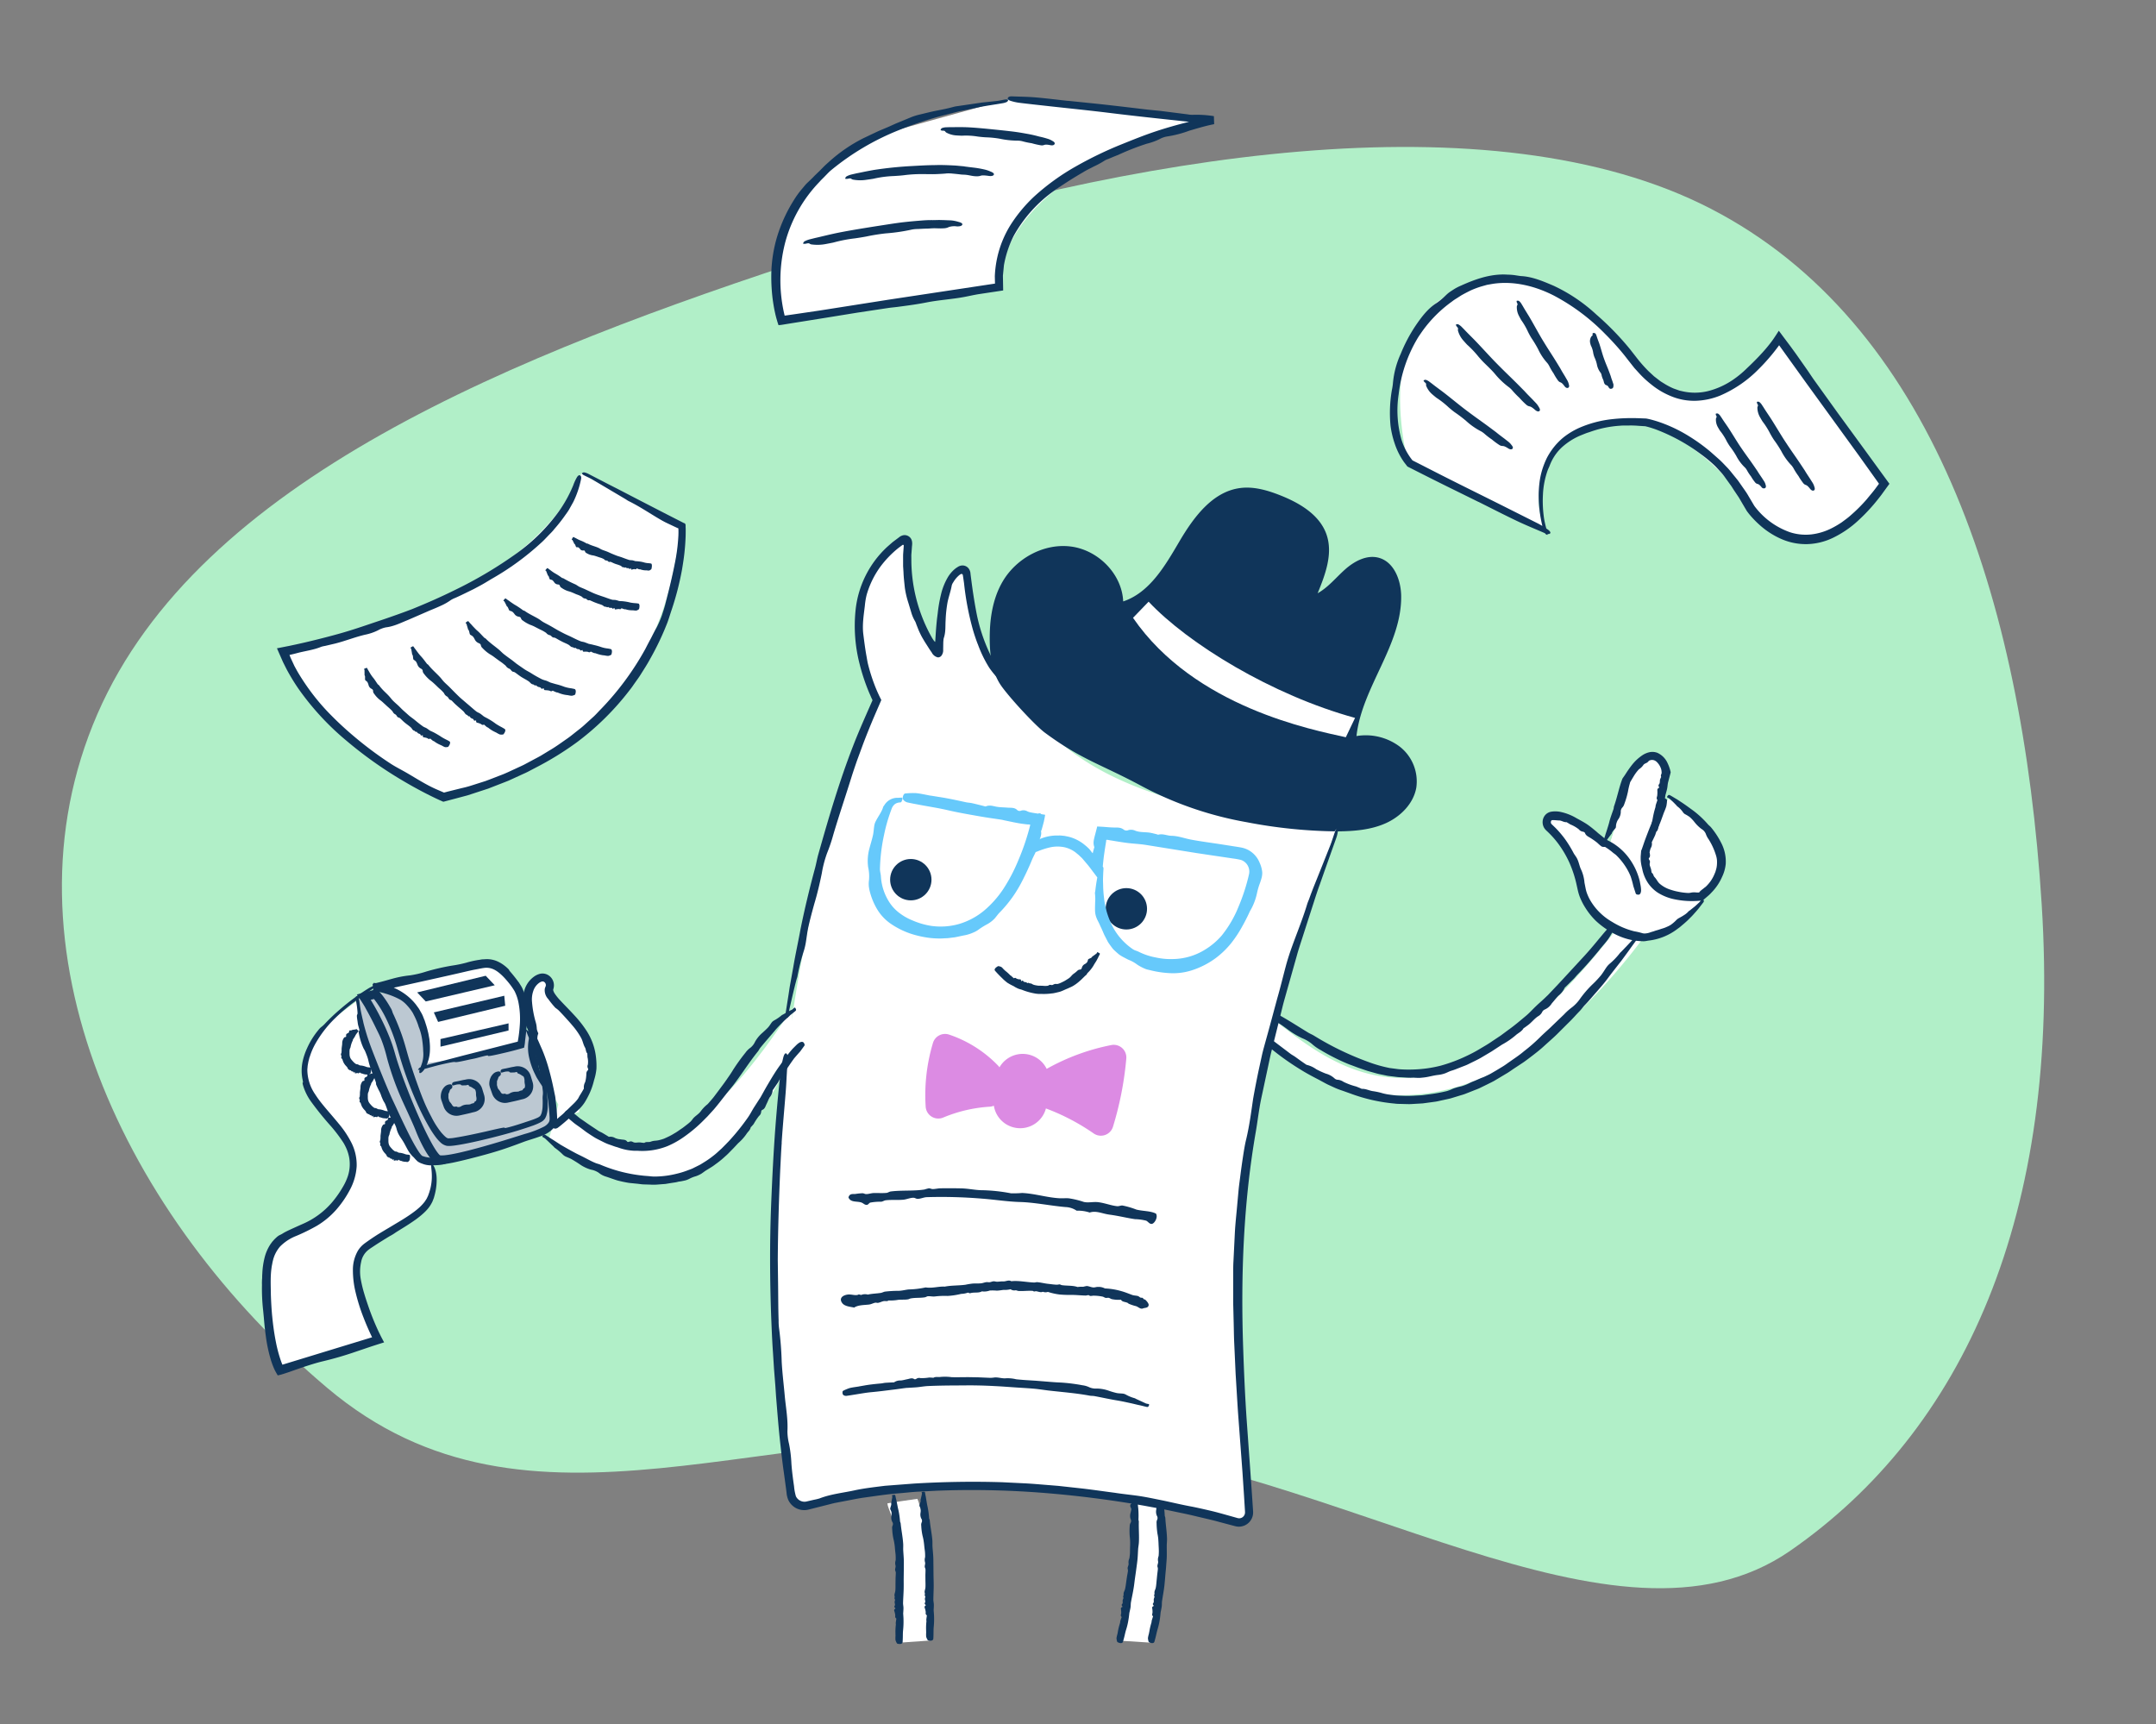
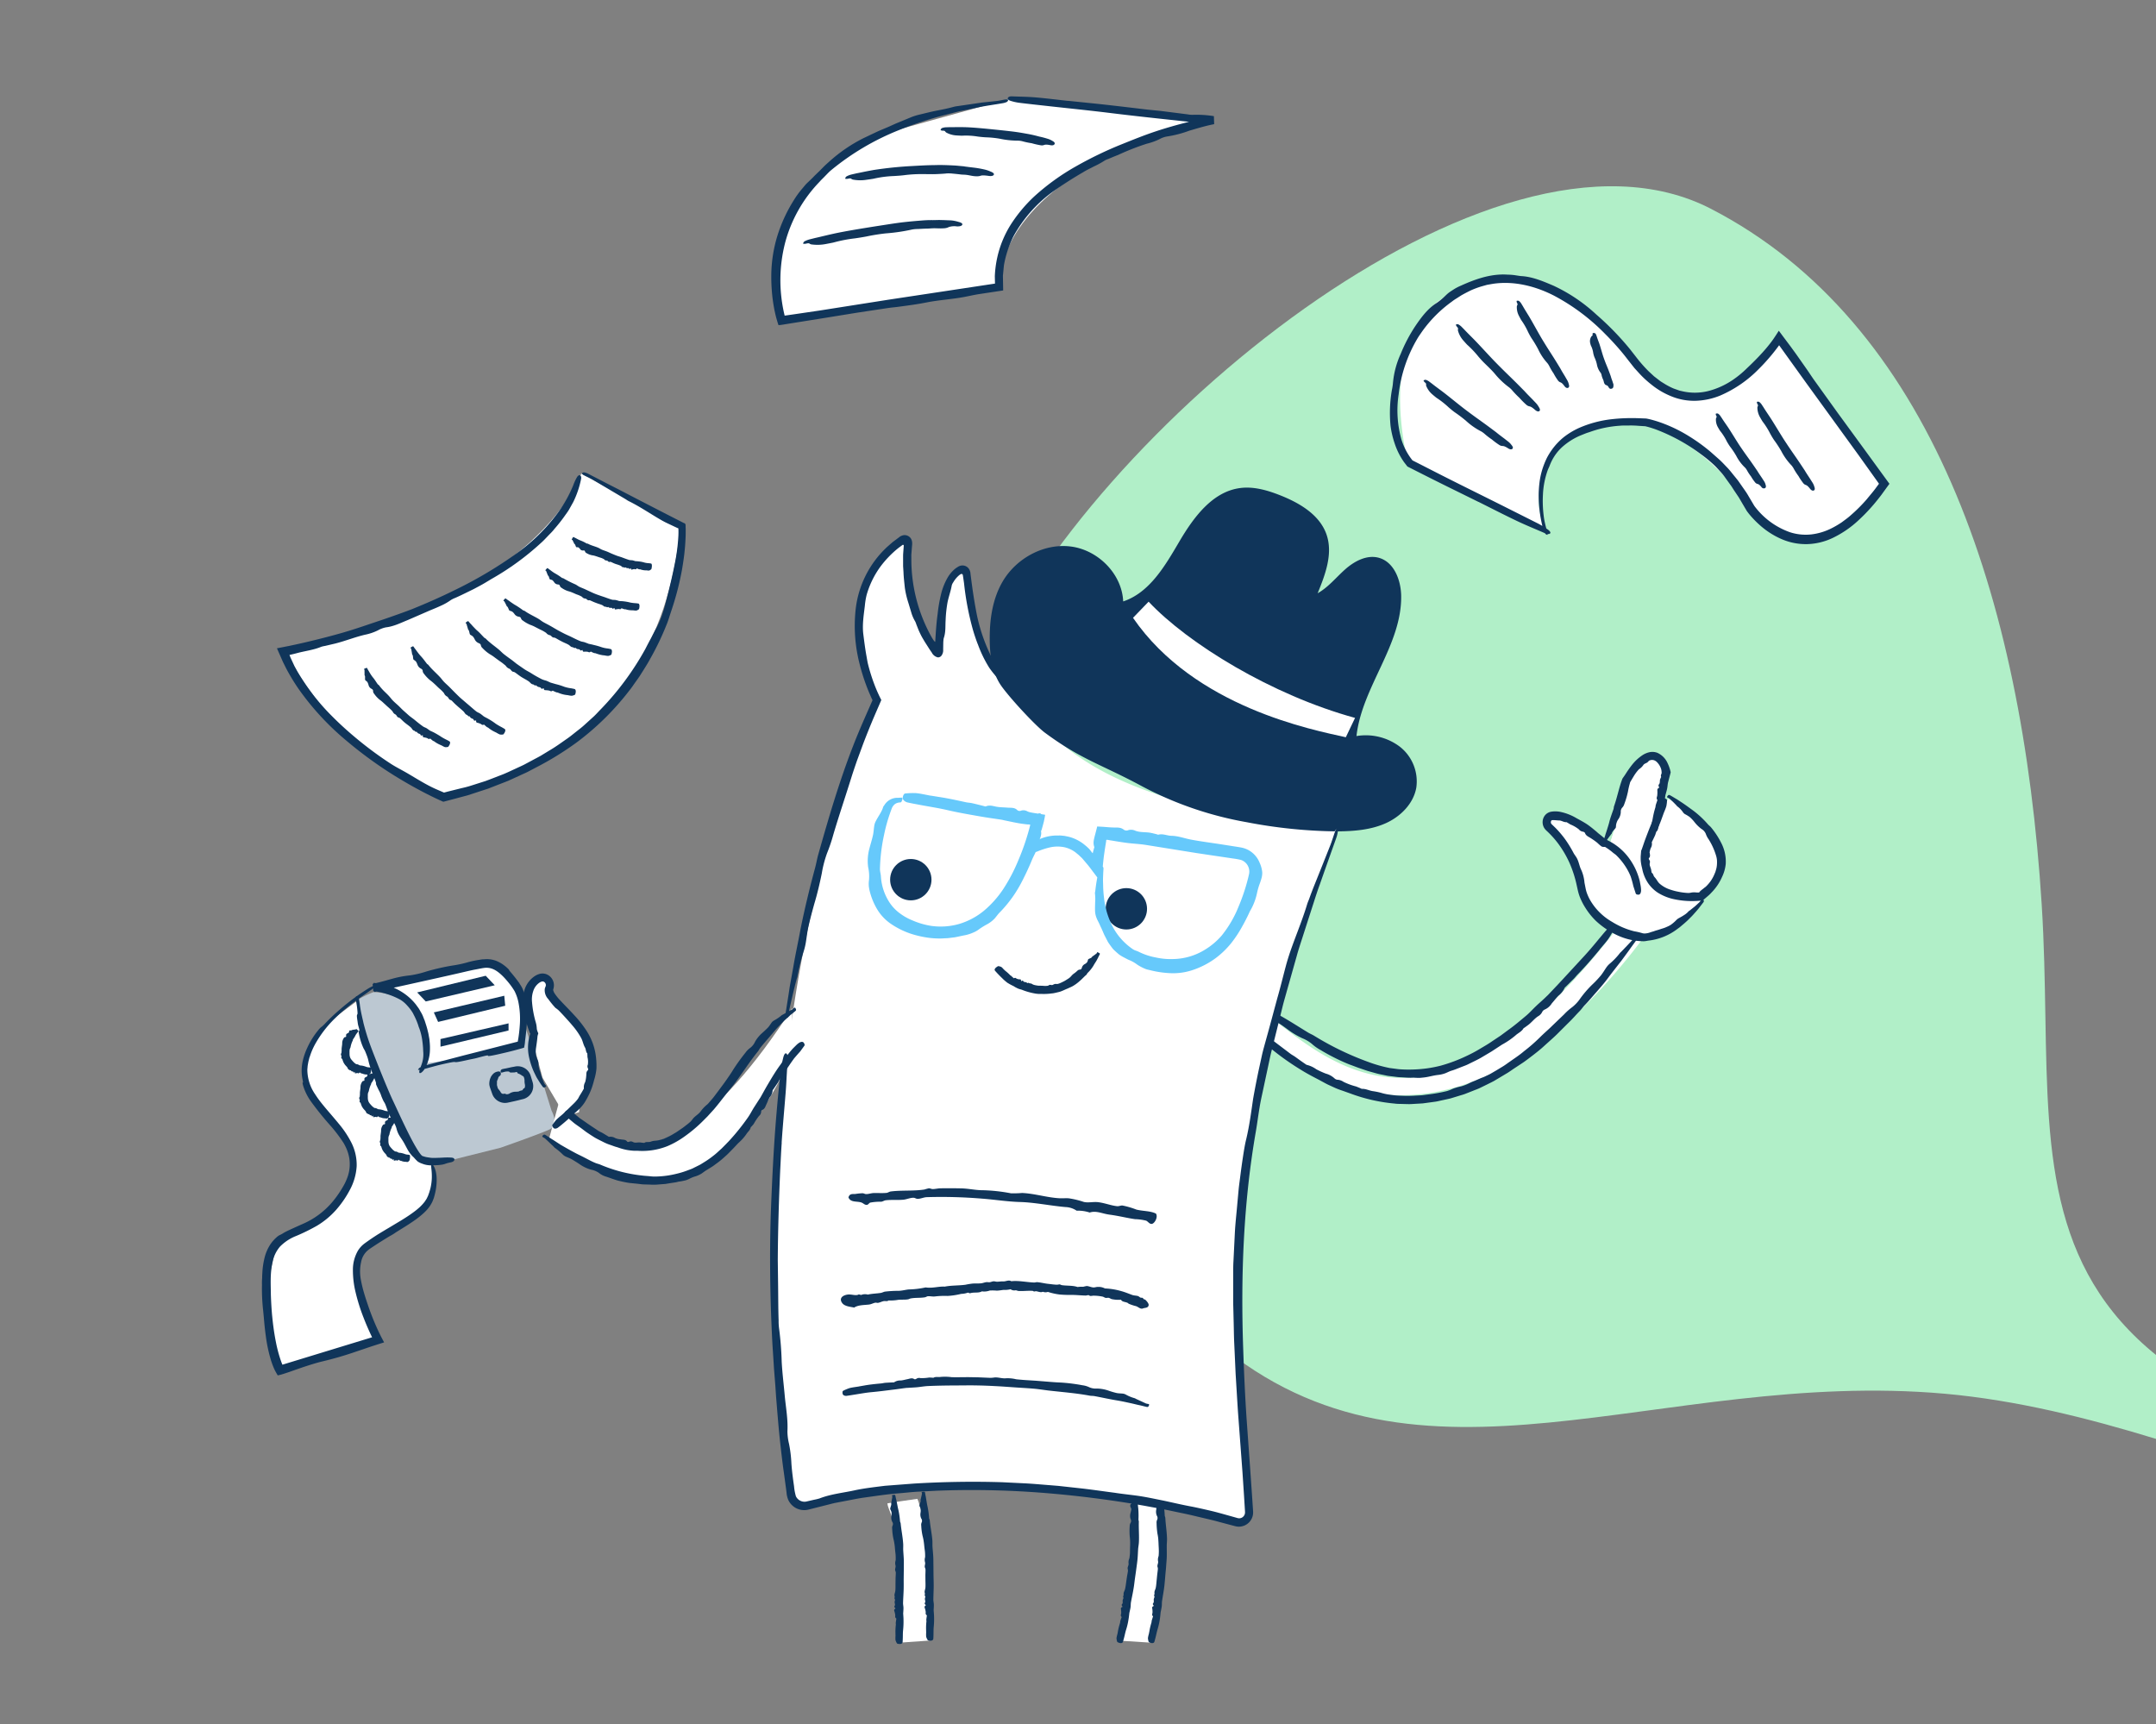
<svg xmlns="http://www.w3.org/2000/svg" viewBox="0 0 674 539">
  <rect x="0" y="0" width="674" height="539" fill="#808080" stroke="none" />
  <defs>
    <style>.cls-1{fill:#b1efc8;}.cls-2{fill:#fff;}.cls-3{fill:#10355a;}.cls-4{fill:#bcc8d2;}.cls-5{fill:#dc8be3;}.cls-6{fill:#66c9fb;}.cls-7{fill:none;}</style>
  </defs>
  <g id="illo">
-     <path class="cls-1" d="M638.272,282.792C632.138,185.775,603.453,100.7,534.864,65.271S353.515,48.191,256.889,79.546s-194.7,70.6-226.46,143.711,8.645,157.307,71.905,210.631c63.371,53.428,138.057,8.1,227.752,16.079,89.595,8.08,175.039,72.349,229.46,34.888C613.857,447.289,644.407,379.809,638.272,282.792Z" />
+     <path class="cls-1" d="M638.272,282.792C632.138,185.775,603.453,100.7,534.864,65.271s-194.7,70.6-226.46,143.711,8.645,157.307,71.905,210.631c63.371,53.428,138.057,8.1,227.752,16.079,89.595,8.08,175.039,72.349,229.46,34.888C613.857,447.289,644.407,379.809,638.272,282.792Z" />
    <path class="cls-2" d="M374.432,37.866s-60.105,15.175-62.188,51.476l-69.031,11.009s-8.332-38.681,28.862-57.427l44.037-12.2Z" />
    <path class="cls-3" d="M333.906,31.514l5.741.593c6.346.633,12.677,1.4,19.009,2.154l4.22.422,8.412,1.068a7.856,7.856,0,0,0,1.506.142,34.168,34.168,0,0,1,6.687.415l.09,2.507-.512.1c-2.439.5-4.848,1.234-7.251,1.936a35.149,35.149,0,0,1-6.882,1.8,7.244,7.244,0,0,0-2.5.877,19.523,19.523,0,0,1-3.933,1.4,77.449,77.449,0,0,0-8.938,3.5c-1.027.393-2.035.824-3.048,1.247a7.322,7.322,0,0,0-1.1.468,26.23,26.23,0,0,1-3.4,1.876c-1.146.6-2.329,1.139-3.415,1.831a117.072,117.072,0,0,0-10,6.469,42.592,42.592,0,0,0-11.733,13.5,33.15,33.15,0,0,0-3.014,9.1l-.318,3.258.074,4.208.008.364c.032.087-.094.041-.135.067l-.181.028-.725.109-1.432.218-1.688.251-3.375.512c-1.5.231-2.982.583-4.475.867-3.976.756-8.029.964-11.987,1.749-3,.595-6,.984-9.018,1.383-1,.132-2.007.21-3,.357l-9.616,1.451-11.108,1.8-6.3,1.006-3.151.5-1.575.255-1.219.2a9.853,9.853,0,0,1-1.254.137c-.152-.47-.313-.924-.447-1.408l-.209-.718c-.082-.276-.091-.349-.138-.524-.159-.606-.288-1.216-.419-1.826-.254-1.221-.445-2.451-.613-3.684a56.852,56.852,0,0,1-.427-7.448,43.177,43.177,0,0,1,1.865-12.181,47.023,47.023,0,0,1,5.144-11.21,27.451,27.451,0,0,1,2.329-3.277l1.282-1.528c.433-.5.938-.942,1.415-1.405q.783-.735,1.517-1.514l1.543-1.488,1.511-1.529c.513-.5,1.059-.962,1.585-1.447a48.234,48.234,0,0,1,10.656-7.272l4.126-1.962c1.383-.632,2.8-1.175,4.189-1.8l1.665-.758,1.69-.695,3.383-1.4a18.846,18.846,0,0,1,2.633-.789c1.777-.43,3.538-.871,5.321-1.226,1.79-.335,3.57-.7,5.338-1.2a10.718,10.718,0,0,1,1.193-.2l5.992-.876,1.494-.219,1.5-.156,3.006-.321c.994-.108,1.986-.364,2.983-.517a1.367,1.367,0,0,1,.712.108.941.941,0,0,1-.385.672,4.665,4.665,0,0,1-1.379.425c-2.38.42-4.783.732-7.153,1.2l-2.94.629c-1.319.28-2.647.527-3.961.829l-3.915,1a116.682,116.682,0,0,0-14.534,4.789,79.57,79.57,0,0,0-21.185,12.56c-.645.537-1.2,1.168-1.793,1.759-.57.613-1.2,1.167-1.742,1.8a43.446,43.446,0,0,0-10.78,19.139,46.946,46.946,0,0,0-.3,21.967l.166.7,0,.012c0,.012,0,.013.029.016L249,98.138l7.381-1.089,21.351-3.358,21.354-3.229,11-1.665.812-.12.137-.018c.018-.03,0-.086.009-.128l-.047-2.2a33.35,33.35,0,0,1,.743-5.746,32.465,32.465,0,0,1,4.317-10.494,46.141,46.141,0,0,1,7.218-8.638,71.492,71.492,0,0,1,13.028-9.42,118,118,0,0,1,14.393-6.944c3.5-1.41,7-2.826,10.578-4.016,3.388-1.127,6.83-2.086,10.291-2.962l2.086-.5c1.811-.459,3.607-.893,5.468-1.277l.09,2.5-8.923-.906c-7.768-.834-15.537-1.652-23.293-2.612-6.234-.771-12.49-1.4-18.735-2.09-3.229-.358-6.46-.7-9.684-1.1a15.721,15.721,0,0,1-2.607-.587c-.55-.167-1.06-.475-.895-.9.151-.394.653-.542,1.321-.515,2.418.1,4.839.112,7.252.317,3.426.292,6.846.726,10.268,1.1Z" />
    <path class="cls-3" d="M291.015,71.4c-1.633.123-.414-.014-4.036.191a10.121,10.121,0,0,0-1.935.175,57.108,57.108,0,0,1-8.1,1.186,60.419,60.419,0,0,0-6.152.987c-1.15.212-2.316.4-3.474.567a43.958,43.958,0,0,0-6.733,1.3c-.5.114-1.935.381-2.447.48a13.685,13.685,0,0,1-4.375.131c-.864-.1-.488-.576-1.765-.253a2.291,2.291,0,0,1-.93.018,1,1,0,0,1,.454-.744,7.539,7.539,0,0,1,1.77-.659c3.088-.775.328-.079,3.422-.821,1.285-.3,2.567-.615,3.857-.893,3.469-.777,9.426-1.731,12.937-2.289,6.673-1.02,7.927-1.306,14.261-1.816,2.557-.212,3.7-.151,4.079-.186.38-.009.007.006-.429.023-.871.035-1.994.076,2.149-.027,4.306.116-.51-.028,3.793.127a11.212,11.212,0,0,1,2.252.458c.74.176,1.416.493,1.2.916-.2.39-.841.532-1.7.5a5.655,5.655,0,0,0-2.471.195,3.588,3.588,0,0,1-1.367.384C293.649,71.489,292.635,71.284,291.015,71.4Z" />
    <path class="cls-3" d="M301.48,54.611c-1.522-.058-.385-.031-3.731-.347a11.224,11.224,0,0,0-1.8-.051c-.711.091-1.447.12-2.177.162s-1.453.072-2.133.076l-3.262-.028a42.314,42.314,0,0,0-5.748.346c-1.073.133-2.162.2-3.243.264a33.574,33.574,0,0,0-6.285.831c-.467.094-1.8.278-2.279.344a12.255,12.255,0,0,1-4.068-.044c-.805-.124-.457-.585-1.651-.294a2.131,2.131,0,0,1-.878.005.968.968,0,0,1,.418-.736,6.536,6.536,0,0,1,1.667-.619c2.91-.663.307-.087,3.225-.691,1.21-.256,2.425-.478,3.641-.7a118.928,118.928,0,0,1,12.218-1.239c3.149-.184,5.024-.262,6.853-.278,1.827-.058,3.608-.016,6.569.148,9.546.9-2.291-.282,5.37.612a31.558,31.558,0,0,1,3.469.588,9.767,9.767,0,0,1,2.011.667c.658.244,1.245.622,1,1.023-.224.369-.838.449-1.631.332-2.873-.4-2.087.131-3.626.125C303.876,55.119,302.988,54.685,301.48,54.611Z" />
    <path class="cls-3" d="M322.526,44.773a23.25,23.25,0,0,1-2.827-.592,6.118,6.118,0,0,0-1.372-.21,27.808,27.808,0,0,1-5.8-.61,30.9,30.9,0,0,0-4.41-.438c-.83-.049-1.665-.131-2.491-.239a22.366,22.366,0,0,0-4.869-.267c-.366,0-1.4-.056-1.771-.083a7.509,7.509,0,0,1-3.066-.845c-.591-.29-.262-.665-1.207-.631a1.345,1.345,0,0,1-.667-.183.9.9,0,0,1,.422-.628,4.083,4.083,0,0,1,1.352-.259c2.3-.072.245-.009,2.538-.039.952-.005,1.9-.023,2.852,0,2.561.027,6.879.466,9.418.72,2.412.244,3.845.4,5.24.566,1.4.156,2.749.347,4.988.755a40.259,40.259,0,0,1,4.046.905,25.854,25.854,0,0,1,2.609.684,5.818,5.818,0,0,1,1.486.67c.483.245.9.621.664,1.015-.215.363-.7.436-1.308.315-2.195-.429-1.653.135-2.842.063A24.179,24.179,0,0,1,322.526,44.773Z" />
    <path class="cls-2" d="M181.714,148.052S168.919,187.626,89.176,203.4c0,0,15.77,33.028,48.5,45.822,0,0,67.841-8.331,74.982-84.5Z" />
    <path class="cls-3" d="M173.2,165.505c-.6.77-1.33,1.421-1.99,2.138-.68.7-1.333,1.423-2.067,2.06A83.849,83.849,0,0,1,153.6,181.015c-1.215.734-2.421,1.484-3.674,2.148l-1.876,1-1.909.933c-1.271.624-2.543,1.244-3.838,1.814a7.809,7.809,0,0,0-1.359.669,17.3,17.3,0,0,1-3.143,1.788c-1.1.509-2.222.977-3.35,1.433l-6.971,3.03c-2.223.89-4.369,2-6.812,2.28a8.63,8.63,0,0,0-2.511.934,16.184,16.184,0,0,1-3.994,1.362c-3.16.738-6.173,1.957-9.315,2.754l-3.247.764a7.455,7.455,0,0,0-1.178.269c-2.441,1.016-5.1,1.305-7.629,1.989-.691.191-1.389.352-2.087.509a.318.318,0,0,1-.168.018.22.22,0,0,0-.027.072l.315.8.4.867.806,1.733.915,1.684a68.711,68.711,0,0,0,11.113,14.279c2.319,2.327,4.766,4.531,7.3,6.634a113.935,113.935,0,0,0,10.824,7.988c1.256.816,2.59,1.508,3.9,2.235,3.48,1.935,6.789,4.206,10.444,5.782l2.06.889c.227.1.2.1.351.059l1-.266,4.365-1.085c.975-.215,1.937-.462,2.887-.764l4.576-1.456c1.5-.552,2.99-1.141,4.482-1.718,1.744-.629,3.4-1.456,5.084-2.224.836-.394,1.685-.764,2.511-1.178l2.445-1.307c.922-.5,1.859-.971,2.769-1.489l2.684-1.634c1.819-1.044,3.51-2.282,5.226-3.478,1-.663,1.922-1.421,2.857-2.165s1.9-1.458,2.781-2.26l2.653-2.405c.9-.787,1.678-1.695,2.514-2.541a88.473,88.473,0,0,0,13.958-18.872c.589-1.146,1.171-2.282,1.789-3.4.576-1.136,1.153-2.269,1.786-3.389a32.179,32.179,0,0,0,1.642-3.813c.423-1.323.869-2.641,1.182-3.994,1.055-4.046,2.029-8.093,2.838-12.2a57.825,57.825,0,0,0,1.114-8.823l.019-.891-.012-.788-.015-.247c-.023-.07.032-.19-.079-.2l-.467-.2-3.271-1.544c-.812-.4-1.6-.852-2.379-1.311-3.109-1.839-6.091-3.851-9.368-5.458-.357-.175-.677-.428-1.023-.634l-10.373-6.144c-.862-.5-1.81-.887-2.7-1.358-.216-.113-.547-.479-.511-.511a.912.912,0,0,1,.7-.316,4.606,4.606,0,0,1,1.361.479l6.467,3.342,2.691,1.37,7.219,3.742,6.861,3.537,3.435,1.76,1.72.875,1.406.723c.773.144.507.94.586,1.519l.012.735,0,.408-.009.809c0,.54-.029,1.076-.054,1.611-.052,1.071-.121,2.14-.231,3.2-.189,2.13-.515,4.239-.87,6.341a90.245,90.245,0,0,1-3.181,12.369c-.573,1.643-1.02,3.337-1.7,4.945a85.423,85.423,0,0,1-5.044,10.488c-.918,1.713-1.984,3.338-3.016,4.983-.506.83-1.1,1.6-1.652,2.4-.574.783-1.088,1.612-1.711,2.358a84.307,84.307,0,0,1-16.515,16.349,95.533,95.533,0,0,1-12.835,7.92l-2.416,1.269c-.8.423-1.647.766-2.469,1.154l-2.479,1.134-1.241.566-1.268.5-5.077,1.975-5.173,1.691-1.293.418-1.312.349-2.626.7-2.672.706-.591.156-.307.079a1.354,1.354,0,0,1-.293-.109l-.974-.428-1.241-.579c-3.281-1.568-6.469-3.281-9.593-5.112a127.25,127.25,0,0,1-18.262-12.89,83.934,83.934,0,0,1-14.981-16.246c-1.213-1.759-2.323-3.589-3.36-5.462-.512-.94-.971-1.91-1.458-2.863l-1.879-4.277,3.781-.742,2.3-.491q2.3-.5,4.594-1.057c3.055-.74,6.1-1.517,9.129-2.374,3.572-1.007,7.087-2.205,10.6-3.4,3.332-1.107,6.65-2.251,9.941-3.468l1.972-.746c4.438-1.8,8.822-3.724,13.1-5.836a131.424,131.424,0,0,0,19.8-11.769,57.887,57.887,0,0,0,12.922-12.933,40.742,40.742,0,0,0,4.506-8.191,14.293,14.293,0,0,1,1.066-2.334c.269-.488.674-.926,1.067-.707.362.2.408.718.246,1.373a29.15,29.15,0,0,1-2.392,6.95l-1.283,2.3c-.435.763-.987,1.446-1.48,2.169a47.864,47.864,0,0,1-3.269,4.1Z" />
    <path class="cls-3" d="M138.1,233.063l-.572-.26a9.145,9.145,0,0,1-1.793-1.047c-.125-.09-.294-.106-.418-.2-.249-.183-.479-.395-.719-.591-.043-.035-.064-.115-.153-.064-.46.26-.613,0-.842-.13a3.91,3.91,0,0,0-.833-.229c-.261-.074-.645.04-.581-.543.02-.189-.137-.155-.289-.091-.253.1-.356-.016-.424-.195-.154-.407-.64-.314-.892-.575-.086-.089-.164-.19-.245-.287-.03-.035-.028-.12-.092-.1-.449.148-.5-.292-.8-.356-.476-.1-.632-.643-.957-.947-.492-.472-1.056-.845-1.587-1.262-.291-.221-.57-.459-.838-.708-.366-.338-.712-.7-1.09-1.023a1.878,1.878,0,0,0-.489-.189c-.432-.174-.491-.784-.922-.957a1.734,1.734,0,0,1-.723-.687,3.177,3.177,0,0,0-.17-.3c-.242-.259-.49-.51-.751-.748-.294-.284-.611-.543-.915-.818-.345-.311-.673-.639-1.03-.939a10.314,10.314,0,0,0-1.228-1.034,8.8,8.8,0,0,1-1.8-1.934,1.2,1.2,0,0,1-.314-.854c.006-.4-.286-.558-.578-.72a1.748,1.748,0,0,1-.839-1.117,3.5,3.5,0,0,0-.375-.949c-.144-.221-.419-.353-.613-.543a.462.462,0,0,1-.1-.291c-.052-.445.1-1.007-.167-1.3-.03-.033.015-.111.013-.161-.02-.5-.016-1-.023-1.47,0-.115-.137-.169-.169-.259-.008-.023.128-.138.17-.155a5.662,5.662,0,0,1,.56-.225c.145-.031.2-.026.23.017.12.2.212.418.336.634l.165.256c.131.239.271.484.416.72a12.343,12.343,0,0,0,.9,1.313c.576.656,1,1.427,1.52,2.132.1.145.311.21.412.357a15.47,15.47,0,0,0,1.567,1.808c.567.564,1.159,1.1,1.686,1.706.349.383.654.815,1.015,1.191.523.546,1.1,1.035,1.66,1.541s1.062,1.079,1.625,1.586l1.749,1.561c.581.507,1.232.926,1.829,1.416.858.713,1.725,1.42,2.643,2.058.324.23.728.336,1.069.537.321.193.61.436.927.637a1.7,1.7,0,0,0,.183.132c.464.224.944.418,1.39.667.725.4,1.438.809,2.125,1.273a16.844,16.844,0,0,0,1.748.96,9.43,9.43,0,0,1,.894.513c.078.054.1.213.111.4a1.727,1.727,0,0,1-.272.76c-.2.357-.335.512-.42.52a2.92,2.92,0,0,1-.913.056,5.212,5.212,0,0,1-1-.5Z" />
    <path class="cls-3" d="M155.186,229.038l-.62-.305a9.6,9.6,0,0,1-1.924-1.234c-.135-.1-.316-.132-.451-.235-.269-.206-.518-.441-.778-.659-.046-.04-.069-.123-.164-.078-.493.228-.663-.044-.906-.2a4.633,4.633,0,0,0-.874-.332c-.273-.109-.68-.032-.616-.619.021-.19-.148-.168-.311-.116a.323.323,0,0,1-.456-.232c-.165-.431-.691-.37-.957-.663-.09-.1-.171-.217-.255-.326-.031-.039-.028-.128-.1-.113-.472.1-.518-.358-.836-.459-.5-.157-.677-.712-1.024-1.053-.539-.511-1.11-.979-1.67-1.462l-.893-.8c-.4-.368-.763-.78-1.157-1.152a2.127,2.127,0,0,0-.513-.242c-.447-.227-.521-.861-.987-1.063a1.9,1.9,0,0,1-.772-.766,3.4,3.4,0,0,0-.182-.332c-.257-.289-.518-.575-.8-.841-.322-.309-.675-.586-1-.9-.368-.349-.719-.714-1.1-1.05a15.6,15.6,0,0,0-1.336-1.127,11.285,11.285,0,0,1-1.98-2.076,1.46,1.46,0,0,1-.386-.9c-.029-.418-.351-.581-.662-.755a2.183,2.183,0,0,1-.969-1.167,4.441,4.441,0,0,0-.483-1,4.129,4.129,0,0,0-.7-.544.522.522,0,0,1-.142-.3c-.1-.473-.026-1.069-.349-1.366-.035-.033,0-.119-.01-.172-.091-.525-.184-1.054-.274-1.568-.025-.125-.171-.167-.228-.267-.014-.024.1-.167.137-.191a3.929,3.929,0,0,1,.523-.3c.142-.047.218-.03.249.011.173.217.315.453.482.679l.221.271c.184.253.357.515.554.762a16.2,16.2,0,0,0,1.136,1.39c.67.71,1.226,1.517,1.826,2.291.121.159.347.228.47.385,1.092,1.411,2.477,2.556,3.679,3.862.394.423.722.91,1.118,1.332.573.611,1.223,1.143,1.811,1.739l1.763,1.788c.617.6,1.218,1.226,1.872,1.786l1.936,1.662c.944.782,1.851,1.617,2.814,2.382.349.261.784.4,1.152.636.347.221.66.492.987.743a2.063,2.063,0,0,0,.191.159c.48.294,1,.526,1.482.813a19.852,19.852,0,0,1,2.27,1.491,20.349,20.349,0,0,0,1.887,1.095c.326.188.658.364.966.584a.578.578,0,0,1,.125.414,1.611,1.611,0,0,1-.28.759c-.2.352-.351.5-.442.5a3.312,3.312,0,0,1-.981-.005,6.284,6.284,0,0,1-1.09-.579Z" />
    <path class="cls-3" d="M177.451,217.31l-.725-.1a9.728,9.728,0,0,1-2.308-.692c-.167-.062-.359-.045-.525-.109-.333-.13-.654-.292-.979-.436-.059-.023-.1-.1-.187-.04-.431.325-.67.078-.956-.028a5.079,5.079,0,0,0-.977-.133c-.306-.047-.705.116-.788-.471-.026-.191-.193-.133-.348-.046a.342.342,0,0,1-.522-.137c-.264-.407-.775-.267-1.112-.514-.115-.085-.224-.182-.335-.274-.041-.033-.058-.121-.124-.094-.46.192-.613-.257-.961-.3-.552-.054-.847-.589-1.259-.892-.635-.455-1.328-.8-2-1.2-.366-.206-.707-.45-1.05-.69-.464-.332-.91-.689-1.383-1a2.332,2.332,0,0,0-.57-.169c-.5-.159-.666-.815-1.172-.964a2.237,2.237,0,0,1-.911-.679,3.751,3.751,0,0,0-.242-.309l-.942-.759c-.37-.282-.762-.536-1.141-.808l-1.279-.938a12.472,12.472,0,0,0-1.513-1.014,11.864,11.864,0,0,1-2.3-1.917,1.479,1.479,0,0,1-.513-.879c-.082-.425-.425-.567-.768-.712a2.27,2.27,0,0,1-1.135-1.1,4.385,4.385,0,0,0-.617-.969,5.377,5.377,0,0,0-.776-.5.577.577,0,0,1-.181-.3c-.16-.473-.168-1.077-.524-1.36-.04-.03-.016-.121-.032-.174-.158-.527-.318-1.057-.473-1.573-.042-.126-.192-.156-.263-.254-.017-.024.079-.179.114-.206a3.754,3.754,0,0,1,.492-.351c.138-.059.217-.047.255-.008.2.205.378.435.569.652l.259.257c.219.241.426.494.652.731.437.444.847.913,1.324,1.317.78.654,1.425,1.443,2.148,2.16.146.148.38.2.523.352,1.288,1.333,2.849,2.355,4.247,3.553.446.4.861.841,1.327,1.218.683.534,1.379,1.055,2.087,1.552s1.369,1.064,2.059,1.591l2.2,1.523c.723.507,1.522.875,2.266,1.344,1.069.69,2.181,1.294,3.31,1.874a8.538,8.538,0,0,0,1.283.426c.4.136.779.328,1.167.5a2.21,2.21,0,0,0,.23.111l1.664.484a19.9,19.9,0,0,1,2.652.826,11.364,11.364,0,0,0,2.17.484c.376.075.753.137,1.123.249.1.031.187.177.264.355a1.6,1.6,0,0,1,0,.812c-.072.4-.16.59-.248.62a3.356,3.356,0,0,1-.968.3,6.906,6.906,0,0,1-1.286-.213Z" />
    <path class="cls-3" d="M188.964,204.885l-.663-.077a11.318,11.318,0,0,1-2.11-.588c-.153-.052-.329-.024-.482-.078a6.948,6.948,0,0,1-.891-.4c-.052-.025-.094-.1-.17-.03-.394.355-.617.133-.882.052a4.31,4.31,0,0,0-.9-.047c-.282-.02-.644.175-.732-.4-.028-.186-.177-.122-.315-.027-.229.157-.363.059-.475-.1-.257-.369-.724-.175-1.043-.38-.109-.07-.212-.153-.318-.231-.039-.028-.058-.113-.118-.078-.416.238-.574-.182-.894-.186-.5-.019-.791-.5-1.19-.738-.609-.364-1.276-.6-1.9-.913l-1.01-.526c-.453-.249-.891-.527-1.351-.759a2.225,2.225,0,0,0-.533-.085c-.467-.092-.682-.677-1.161-.74a1.843,1.843,0,0,1-.9-.5c-.09-.073-.154-.2-.251-.256-.307-.2-.615-.4-.937-.575-.372-.2-.76-.372-1.139-.561L167.315,196a10.335,10.335,0,0,0-1.517-.664,10.965,10.965,0,0,1-2.356-1.35,1.3,1.3,0,0,1-.585-.728c-.133-.384-.471-.442-.808-.5a1.908,1.908,0,0,1-1.2-.786,3.712,3.712,0,0,0-.713-.771,4.1,4.1,0,0,0-.791-.285.481.481,0,0,1-.212-.235c-.222-.405-.32-.978-.7-1.153-.041-.019-.033-.111-.057-.156-.235-.457-.459-.923-.7-1.359-.06-.108-.2-.1-.289-.171-.021-.018.04-.188.068-.223a3.871,3.871,0,0,1,.394-.458c.118-.09.195-.1.238-.071.221.143.431.314.646.47l.284.179.728.53c.476.317.936.657,1.44.931a25.325,25.325,0,0,1,2.314,1.567c.157.108.382.107.537.219,1.381.991,2.961,1.654,4.406,2.533.468.288.89.66,1.369.931.689.4,1.409.741,2.1,1.135.7.377,1.377.8,2.067,1.194.708.418,1.437.787,2.164,1.165s1.459.69,2.189,1.028c1.047.511,2.083,1.051,3.163,1.479.381.158.814.177,1.2.3.368.129.728.267,1.091.408a1.746,1.746,0,0,0,.215.09c.519.119,1.047.206,1.554.354a22.543,22.543,0,0,1,2.45.69,9.307,9.307,0,0,0,1.988.428,9.769,9.769,0,0,1,1.028.214c.093.028.171.171.239.346a1.719,1.719,0,0,1,0,.809c-.069.4-.15.592-.232.625a3,3,0,0,1-.888.33,5.749,5.749,0,0,1-1.175-.174Z" />
    <path class="cls-3" d="M197.976,190.8l-.558-.02a6.193,6.193,0,0,1-1.819-.305c-.132-.035-.278.013-.41-.024-.264-.074-.522-.182-.782-.271-.046-.016-.087-.081-.147,0-.311.413-.517.233-.75.2a4.251,4.251,0,0,0-.766.077c-.24.016-.532.255-.646-.3-.037-.181-.16-.091-.272.025-.185.191-.307.119-.416-.02-.246-.316-.634-.048-.923-.194-.1-.051-.194-.111-.289-.173-.035-.023-.056-.1-.105-.062-.339.291-.5-.106-.773-.064-.429.064-.717-.358-1.077-.52-.554-.238-1.134-.385-1.693-.6-.3-.113-.607-.223-.906-.348l-1.207-.537c-.135-.057-.312,0-.467-.006-.412-.02-.622-.554-1.043-.544a1.273,1.273,0,0,1-.8-.354c-.08-.061-.138-.173-.223-.221a9.09,9.09,0,0,0-.835-.424c-.331-.143-.677-.254-1.014-.384-.376-.162-.742-.344-1.126-.491a9.252,9.252,0,0,0-1.342-.456,7.6,7.6,0,0,1-2.073-1.048,1.04,1.04,0,0,1-.5-.642c-.106-.356-.408-.373-.705-.4a1.455,1.455,0,0,1-1.039-.652,3.18,3.18,0,0,0-.6-.684,2.822,2.822,0,0,0-.694-.213.361.361,0,0,1-.176-.209c-.171-.375-.212-.919-.54-1.057-.036-.015-.022-.1-.038-.145-.166-.419-.334-.844-.494-1.25-.041-.1-.174-.082-.237-.146-.016-.016.061-.177.091-.21a5.324,5.324,0,0,1,.407-.445c.114-.092.179-.107.211-.085.181.121.334.269.514.4l.231.15c.194.15.386.308.593.448a9.741,9.741,0,0,0,1.2.769,19.486,19.486,0,0,1,1.94,1.284c.133.086.332.06.464.149a35.413,35.413,0,0,0,3.782,1.908c.406.213.773.51,1.182.722.6.284,1.231.507,1.834.789l1.81.847c.622.295,1.253.567,1.9.8s1.277.452,1.921.661c.93.3,1.838.691,2.786.941.336.088.707.033,1.049.089a8.857,8.857,0,0,1,.952.255,1.439,1.439,0,0,0,.189.062c.446.057.906.032,1.348.1a14.311,14.311,0,0,1,2.13.386,13.018,13.018,0,0,0,1.728.207,7.307,7.307,0,0,1,.892.126c.081.02.153.156.218.323a1.972,1.972,0,0,1,.024.805c-.044.406-.107.6-.175.642a2.529,2.529,0,0,1-.735.4,4.071,4.071,0,0,1-.992-.072Z" />
    <path class="cls-3" d="M202.126,178.305l-.468-.016a5.373,5.373,0,0,1-1.507-.306c-.109-.032-.234.019-.343-.015-.218-.068-.429-.17-.643-.254-.038-.014-.069-.081-.123,0-.28.408-.442.226-.633.189a2.31,2.31,0,0,0-.647.093c-.2.025-.461.272-.529-.272-.022-.177-.13-.084-.23.035-.165.195-.266.131-.348-.006-.189-.312-.526-.042-.759-.184-.079-.048-.155-.11-.232-.167-.028-.02-.043-.1-.086-.054-.3.3-.417-.077-.65-.02-.367.091-.589-.313-.881-.464a11.047,11.047,0,0,0-1.4-.5c-.254-.084-.5-.176-.751-.283-.335-.144-.659-.319-1-.444-.113-.042-.266.031-.4.039-.351.024-.511-.488-.867-.443a.934.934,0,0,1-.672-.276c-.067-.05-.115-.152-.187-.188-.231-.118-.466-.226-.705-.32-.278-.1-.569-.179-.852-.272-.321-.106-.635-.23-.962-.323a5.175,5.175,0,0,0-1.141-.27,5.363,5.363,0,0,1-1.781-.694.774.774,0,0,1-.446-.531c-.1-.324-.356-.3-.612-.271a1,1,0,0,1-.915-.43,1.984,1.984,0,0,0-.541-.537c-.167-.093-.409-.028-.6-.065-.073-.013-.119-.085-.161-.164-.168-.317-.24-.82-.529-.884-.032-.007-.026-.092-.043-.129-.178-.359-.347-.729-.528-1.065-.046-.083-.158-.036-.221-.081a.576.576,0,0,1,.055-.221,5.724,5.724,0,0,1,.31-.517c.091-.112.15-.141.182-.127.169.074.327.176.491.264l.215.091c.186.1.364.209.554.3a8.953,8.953,0,0,0,1.093.494,11.909,11.909,0,0,1,1.75.875c.118.062.288.006.405.072,1.043.581,2.232.814,3.311,1.3.35.163.672.4,1.025.548.514.219,1.049.382,1.568.582s1.019.458,1.532.677c.531.218,1.061.442,1.6.645s1.079.332,1.61.528c.766.29,1.531.577,2.311.819a5.657,5.657,0,0,0,.876.071,6.221,6.221,0,0,1,.789.215,1,1,0,0,0,.156.055c.374.033.753.042,1.119.1a8.427,8.427,0,0,1,1.756.347,6.629,6.629,0,0,0,1.418.211,4.945,4.945,0,0,1,.732.121c.066.019.121.154.169.321a2.348,2.348,0,0,1-.006.8c-.05.4-.109.6-.166.641a2.141,2.141,0,0,1-.629.407,2.878,2.878,0,0,1-.829-.067Z" />
    <path class="cls-2" d="M588.683,151.5s-19.762,37.343-46.188,1.222c0,0-26.636-34.324-52.4-14.818,0,0-14.665,12.181-6.779,27.775l-43.143-21.127S422.9,81.032,479.442,88.994c0,0,26.091,9.39,36.824,30.142,0,0,12.923,12.092,27.671-.374l12.709-13.984Z" />
    <path class="cls-3" d="M462.213,156.91,455.5,153.6q-5.568-2.729-11.1-5.528l-2.767-1.4-1.555-.787c-.194-.091-.276-.315-.407-.449l-.267-.347-.5-.65a21.857,21.857,0,0,1-2.9-5.79,28.305,28.305,0,0,1-1.3-5.55,41.811,41.811,0,0,1,.429-11.216,17.524,17.524,0,0,0,.31-1.97,27.687,27.687,0,0,1,2.437-9.281,48.541,48.541,0,0,1,4.737-8.948c1.811-2.63,3.776-5.279,6.557-7.01a22.174,22.174,0,0,0,2.758-2.3,12.431,12.431,0,0,1,1.074-.945q.582-.411,1.185-.789a14.694,14.694,0,0,1,2.517-1.345c3.975-1.8,8.207-3.352,12.664-3.481.759-.056,1.517.033,2.273.047a17.889,17.889,0,0,1,2.254.214c.542.08,1.113.182,1.62.228,3.582.188,6.934,1.651,10.142,3.01a51.764,51.764,0,0,1,13.358,8.994,89.135,89.135,0,0,1,8.657,8.617c.67.768,1.33,1.545,1.972,2.341l1.874,2.391a42.656,42.656,0,0,0,3.841,4.385l1.147,1.065.574.532.616.474,1.229.95c.414.311.867.554,1.3.835a21.537,21.537,0,0,0,2.706,1.441c.465.206.953.347,1.428.526.239.082.476.176.717.251l.739.168a17.338,17.338,0,0,0,8.186-.037,24.45,24.45,0,0,0,7.67-3.469,31.01,31.01,0,0,0,4.418-3.635c1.665-1.569,3.295-3.185,4.84-4.892.773-.852,1.522-1.728,2.234-2.633l.529-.682.28-.377.433-.608c.564-.82,1.123-1.685,1.67-2.558.526.671,1.06,1.422,1.6,2.133l2.113,2.817,1.736,2.393,3.394,4.834c.748,1.073,1.45,2.176,2.209,3.241l7.355,10.238,8.6,11.778,4.869,6.688,1.218,1.672.783,1.075.5.684.125.171c.028.057.125.114.046.171l-.249.341-1.556,2.144c-.413.564-.806,1.142-1.256,1.68a57.078,57.078,0,0,1-6.492,7.119,32.229,32.229,0,0,1-8.052,5.549,19.794,19.794,0,0,1-8.015,1.973,19,19,0,0,1-8.142-1.606,25.245,25.245,0,0,1-6.864-4.46,29.7,29.7,0,0,1-2.846-2.917c-.223-.258-.437-.526-.651-.8l-.319-.422a2.869,2.869,0,0,1-.223-.346l-.122-.205-.972-1.642-1.262-2.154q-.69-1.032-1.379-2.058c-.467-.678-.868-1.408-1.373-2.058l-1.451-2.01a16.814,16.814,0,0,0-1.688-2.085c-.608-.659-1.2-1.337-1.856-1.952a43.6,43.6,0,0,0-4.158-3.42,57.5,57.5,0,0,0-14.1-7.732c-.894-.316-1.8-.615-2.707-.846-.207-.051-.5-.13-.593-.136l-.712-.047-1.444-.091a28.842,28.842,0,0,0-2.893-.092c-.963.024-1.934-.028-2.891.073a34.278,34.278,0,0,0-9,1.828c-.533.2-1.087.35-1.62.551l-1.584.633a20.547,20.547,0,0,0-5.743,3.608,15.155,15.155,0,0,0-3.9,5.686c-.166.484-.414.941-.613,1.423a26.029,26.029,0,0,0-1.547,7.66,37.228,37.228,0,0,0,.389,7.9,31.077,31.077,0,0,0,.976,3.866,2.676,2.676,0,0,1,.074.954,1.028,1.028,0,0,1-.777-.441,6.972,6.972,0,0,1-.715-1.814,40.953,40.953,0,0,1-1.283-9.744,32.038,32.038,0,0,1,.225-4.123,23.652,23.652,0,0,1,1.294-5.472,24.427,24.427,0,0,1,1.125-2.615,22.045,22.045,0,0,1,1.516-2.428,20.084,20.084,0,0,1,3.729-3.941,23.688,23.688,0,0,1,4.592-2.785,35.289,35.289,0,0,1,10.118-2.765,56.787,56.787,0,0,1,8.4-.338l2.089.078a5.7,5.7,0,0,1,.658.045l.592.122c.367.074.708.171,1.059.26a37.882,37.882,0,0,1,4.046,1.34A45.475,45.475,0,0,1,528,136.359a55.493,55.493,0,0,1,6.809,4.935l2.577,2.278c.856.764,1.631,1.612,2.425,2.438.9.9,1.655,1.94,2.472,2.917.4.5.817.98,1.191,1.5l1.093,1.566c.722,1.047,1.488,2.068,2.1,3.182l.974,1.638.486.82.244.409.061.1.03.051.015.026a.245.245,0,0,0-.019-.032l0-.009.061.083a23.65,23.65,0,0,0,11.057,8.117,15.978,15.978,0,0,0,6.693.677,18.876,18.876,0,0,0,6.509-2.019,28.68,28.68,0,0,0,3.009-1.782c.943-.71,1.913-1.379,2.794-2.186a49.634,49.634,0,0,0,5.074-5.087c.982-1.227,2.034-2.393,2.948-3.685l.706-.951c.085-.114.049-.063.062-.08l.012-.011.018-.016c0-.01-.006-.023-.01-.038l-.655-.923-5.621-7.869-16.453-22.678-8.479-11.8-.519.7c-.585.775-1.181,1.541-1.8,2.286-1.236,1.494-2.535,2.937-3.916,4.306a37.612,37.612,0,0,1-12.231,8.45,22.022,22.022,0,0,1-7.457,1.609,18.7,18.7,0,0,1-7.556-1.306,24.2,24.2,0,0,1-6.449-3.756,33.214,33.214,0,0,1-2.774-2.438c-.873-.859-1.665-1.788-2.5-2.68l-2.255-2.858c-.678-.9-1.424-1.816-2.173-2.7q-2.265-2.662-4.749-5.138a64.315,64.315,0,0,0-16.056-12.015c-5.918-3.017-12.632-4.662-19.158-3.647l-1.722.3-1.682.474a27.941,27.941,0,0,0-3.278,1.208c-1.051.507-2.092,1.042-3.105,1.62l-1.479.949a13.368,13.368,0,0,0-1.448.995,40.03,40.03,0,0,0-9.372,9.438c-.5.743-1.034,1.461-1.475,2.24a43.881,43.881,0,0,0-5.777,17.209,33.511,33.511,0,0,0,.922,14.433,19.8,19.8,0,0,0,3.32,6.218c.043.055.054.085.076.093l.209.107.847.429,1.693.859,3.383,1.728c7.246,3.715,14.564,7.3,21.848,10.947l11.286,5.676a26.224,26.224,0,0,1,2.946,1.806c.609.423,1.124.96.791,1.288-.307.3-.957.2-1.751-.142-2.874-1.247-5.778-2.419-8.613-3.769-4.023-1.915-8-3.963-11.989-5.954Z" />
    <path class="cls-3" d="M466.41,137.4a22.917,22.917,0,0,1-2.265-1.738,6.453,6.453,0,0,0-1.109-.805,21.3,21.3,0,0,1-4.733-3.3,41.632,41.632,0,0,0-3.489-2.649c-.668-.479-1.3-1.014-1.926-1.55a27.193,27.193,0,0,0-3.782-2.976c-.294-.212-1.074-.873-1.351-1.113a6.8,6.8,0,0,1-1.851-2.524c-.264-.592.22-.677-.506-1.237-.175-.136-.406-.528-.367-.554a.909.909,0,0,1,.71-.218,3.859,3.859,0,0,1,1.157.626c1.77,1.32.18.148,1.941,1.48.73.553,1.472,1.091,2.2,1.644,1.966,1.489,5.192,4.162,7.162,5.646,3.739,2.819,4.517,3.255,8.028,5.878,5.669,4.235-1.379-1,3.166,2.425,2.351,1.771-.27-.221,2.057,1.579a5.452,5.452,0,0,1,1.092,1.128c.346.393.587.887.236,1.176-.323.268-.794.167-1.3-.159-1.849-1.179-1.582-.445-2.633-.971A21.581,21.581,0,0,1,466.41,137.4Z" />
    <path class="cls-3" d="M474.973,124.34a26.252,26.252,0,0,1-2.128-2.2,7.365,7.365,0,0,0-1.047-1.031,24.463,24.463,0,0,1-4.486-4.259c-.754-.9-1.6-1.721-3.281-3.363-.631-.614-1.222-1.28-1.8-1.945a31.223,31.223,0,0,0-3.543-3.751c-.278-.272-1-1.093-1.26-1.39a7.656,7.656,0,0,1-1.61-2.926c-.2-.654.306-.649-.375-1.357a1.343,1.343,0,0,1-.313-.635.912.912,0,0,1,.756-.088,4.445,4.445,0,0,1,1.118.857c1.667,1.682.168.186,1.824,1.878.687.7,1.388,1.391,2.075,2.093,1.849,1.891,4.856,5.228,6.709,7.115,3.519,3.583,4.268,4.174,7.575,7.514,5.339,5.393-1.3-1.28,2.975,3.074,2.212,2.251-.252-.277,1.932,2a6.194,6.194,0,0,1,.992,1.357c.31.465.5,1.015.105,1.244-.364.212-.837.02-1.325-.409-1.764-1.553-1.575-.754-2.6-1.489A24.784,24.784,0,0,1,474.973,124.34Z" />
    <path class="cls-3" d="M485.689,116.75a18.608,18.608,0,0,1-1.311-2.215,5.258,5.258,0,0,0-.661-1.044,17.34,17.34,0,0,1-2.875-4.334,33.944,33.944,0,0,0-2.032-3.387c-.4-.623-.749-1.287-1.086-1.946a22.1,22.1,0,0,0-2.16-3.763c-.175-.276-.6-1.093-.752-1.387a5.735,5.735,0,0,1-.628-2.78c0-.6.468-.527.049-1.239a1.024,1.024,0,0,1-.1-.6.907.907,0,0,1,.718.024,3.188,3.188,0,0,1,.776.9c1.039,1.7.1.185,1.127,1.89.426.707.868,1.405,1.294,2.113,1.146,1.905,2.934,5.233,4.085,7.135,2.186,3.612,2.7,4.23,4.763,7.6,3.328,5.443-.823-1.3,1.835,3.093,1.374,2.269-.151-.276,1.191,2.012a4.472,4.472,0,0,1,.515,1.322c.15.449.164.956-.263,1.1-.395.136-.772-.1-1.094-.537-1.167-1.6-1.225-.872-1.947-1.654A17.746,17.746,0,0,1,485.689,116.75Z" />
    <path class="cls-3" d="M501.153,118.648a6.207,6.207,0,0,1-.479-1.415,1.785,1.785,0,0,0-.264-.667,5.917,5.917,0,0,1-1.217-2.769,11.519,11.519,0,0,0-.756-2.164,7.68,7.68,0,0,1-.361-1.244,7.508,7.508,0,0,0-.752-2.405,8.672,8.672,0,0,1-.236-.886,2.631,2.631,0,0,1,.321-1.781c.2-.385.594-.34.442-.8a.511.511,0,0,1,.1-.383,1.1,1.1,0,0,1,.643.012,1.185,1.185,0,0,1,.414.576c.4,1.084.031.118.415,1.207.16.452.337.9.5,1.35.428,1.218.983,3.345,1.416,4.56.824,2.308,1.093,2.7,1.881,4.856,1.273,3.478-.33-.828.672,1.977.518,1.45-.048-.177.435,1.285.132.4.057.411.043.846a.714.714,0,0,1-.593.71.678.678,0,0,1-.82-.34c-.545-1.019-.831-.553-1.234-1.052S501.422,119.189,501.153,118.648Z" />
    <path class="cls-3" d="M547.412,148.964a14.4,14.4,0,0,1-1.254-1.9,4.092,4.092,0,0,0-.631-.889,13.562,13.562,0,0,1-2.751-3.68,26.4,26.4,0,0,0-1.941-2.9,18.064,18.064,0,0,1-1.037-1.673,17.28,17.28,0,0,0-2.063-3.228c-.168-.234-.575-.94-.718-1.195a4.692,4.692,0,0,1-.591-2.482c.008-.55.455-.529.055-1.139a.847.847,0,0,1-.1-.538.924.924,0,0,1,.692-.05,2.524,2.524,0,0,1,.743.748c.994,1.449.1.159,1.077,1.617.407.6.83,1.2,1.237,1.8,1.1,1.63,2.8,4.5,3.9,6.122,2.089,3.087,2.583,3.6,4.553,6.481,3.181,4.648-.786-1.1,1.754,2.647,1.313,1.939-.144-.238,1.137,1.722a3.541,3.541,0,0,1,.491,1.159c.141.4.153.859-.261,1.038a.885.885,0,0,1-1.052-.382c-1.117-1.345-1.177-.675-1.869-1.318A13.623,13.623,0,0,1,547.412,148.964Z" />
    <path class="cls-3" d="M562.209,148.781a20.157,20.157,0,0,1-1.452-2.256,5.7,5.7,0,0,0-.727-1.063,18.822,18.822,0,0,1-3.154-4.409,36.848,36.848,0,0,0-2.246-3.449c-.44-.635-.83-1.311-1.209-1.984a24.079,24.079,0,0,0-2.4-3.834c-.193-.28-.671-1.114-.839-1.414a6.142,6.142,0,0,1-.793-2.85c-.029-.618.444-.551-.02-1.277a1.079,1.079,0,0,1-.138-.613.905.905,0,0,1,.727.011,3.445,3.445,0,0,1,.835.914c1.148,1.728.112.189,1.247,1.925.471.72.958,1.431,1.428,2.151,1.267,1.941,3.265,5.334,4.537,7.271,2.414,3.677,2.97,4.305,5.246,7.737,3.675,5.542-.9-1.32,2.032,3.15,1.517,2.311-.169-.281,1.318,2.049a4.857,4.857,0,0,1,.6,1.352c.176.46.22.982-.2,1.142-.391.147-.786-.085-1.137-.533-1.271-1.623-1.288-.875-2.062-1.666A19.148,19.148,0,0,1,562.209,148.781Z" />
    <path class="cls-2" d="M349.628,512.86c4.893-16.222,5.135-34.2,3.413-46.333l.026-.4c2.594.212,5.161.45,7.729.741v.027c3.01,12.285,5.807,27.021-1.335,46.585" />
    <path class="cls-2" d="M286.794,468.538c1.962,4.511,4.925,21.637,3.647,44.322l-8.881.623c.84-35.944-3.061-39.231-4.029-42.854l-.106-.688C280.5,469.438,283.618,468.988,286.794,468.538Z" />
    <path class="cls-3" d="M359.176,510.634c.053-.266.117-.531.161-.8a19.588,19.588,0,0,1,.63-2.631c.055-.193.028-.4.085-.595.1-.386.235-.768.352-1.153.021-.069.091-.135.015-.215-.391-.417-.189-.726-.132-1.065a5.888,5.888,0,0,0-.038-1.091c-.018-.346-.262-.723.3-.976.182-.083.09-.247-.028-.387a.417.417,0,0,1,.015-.6c.319-.414.044-.915.186-1.354.045-.152.1-.3.157-.453.019-.055.1-.106.05-.166-.325-.413.055-.74-.016-1.12-.112-.59.288-1.116.4-1.68.164-.861.206-1.736.3-2.606l.14-1.412c.07-.641.17-1.28.221-1.922a2.453,2.453,0,0,0-.131-.651c-.113-.575.327-1.131.183-1.707a2.914,2.914,0,0,1,.07-1.289c.025-.142.1-.284.115-.426.032-.459.06-.918.06-1.378q-.007-.8-.059-1.593c-.032-.6-.042-1.2-.091-1.805a12.106,12.106,0,0,0-.269-2.051,24.133,24.133,0,0,1-.285-3.379,1.99,1.99,0,0,1,.215-1.128,1.309,1.309,0,0,0-.138-1.184,3.221,3.221,0,0,1-.2-1.787,5.555,5.555,0,0,0,.07-1.3,4.757,4.757,0,0,0-.354-.982.737.737,0,0,1,.007-.392c.117-.538.441-1.121.276-1.621-.018-.054.05-.127.063-.188.117-.61.236-1.229.318-1.848.02-.155-.1-.277-.125-.421,0-.036.148-.143.192-.152a2.912,2.912,0,0,1,.6-.079c.151.024.22.09.238.159.091.347.151.7.226,1.053l.112.433c.09.392.141.788.213,1.18.129.745.271,1.491.417,2.23a24.436,24.436,0,0,1,.416,3.655c.02.249.168.485.184.735.111,2.226.5,4.429.532,6.657,0,.722-.088,1.446-.083,2.166,0,1.045.026,2.088.011,3.133s-.14,2.082-.2,3.122c-.073,1.071-.2,2.138-.284,3.207-.078,1.053-.178,2.106-.293,3.156-.178,1.516-.475,3.018-.694,4.525-.091.533-.037,1.087-.1,1.626-.056.51-.173,1.011-.265,1.515-.022.1-.063.2-.075.3-.08.7-.127,1.4-.238,2.092a21.783,21.783,0,0,1-.726,3.317c-.262.873-.425,1.771-.66,2.652-.119.456-.226.915-.381,1.361a.646.646,0,0,1-.383.292,1.3,1.3,0,0,1-.8-.079c-.388-.126-.566-.248-.587-.352a4.506,4.506,0,0,1-.208-1.122,8.933,8.933,0,0,1,.33-1.423Z" />
    <path class="cls-3" d="M349.338,510.7c.055-.26.116-.518.153-.783a18.6,18.6,0,0,1,.651-2.559c.059-.187.023-.395.078-.583.107-.376.248-.745.37-1.118.022-.067.094-.129.02-.21-.384-.414-.176-.712-.114-1.042a5.018,5.018,0,0,0-.034-1.071c-.008-.337-.242-.713.324-.944.184-.076.1-.238-.017-.378a.4.4,0,0,1,.032-.584c.334-.394.059-.894.2-1.321.05-.147.114-.291.172-.437.021-.053.1-.1.057-.159-.311-.415.081-.721.024-1.1-.084-.579.313-1.081.445-1.627.2-.834.293-1.684.41-2.53l.2-1.372c.1-.622.246-1.238.311-1.864a2.8,2.8,0,0,0-.1-.642c-.078-.568.395-1.084.286-1.654a2.867,2.867,0,0,1,.129-1.253c.034-.137.123-.27.143-.408.064-.445.122-.891.153-1.338.04-.517.019-1.038.034-1.556.012-.588.047-1.175.043-1.763a15,15,0,0,0-.125-2.017,20.35,20.35,0,0,1-.016-3.312,1.99,1.99,0,0,1,.3-1.079,1.25,1.25,0,0,0-.028-1.163,3.137,3.137,0,0,1-.046-1.755,5.3,5.3,0,0,0,.2-1.258,4.238,4.238,0,0,0-.264-.986.691.691,0,0,1,.047-.379c.171-.513.554-1.048.442-1.549-.012-.055.06-.118.078-.176.177-.581.365-1.17.512-1.762.037-.146-.072-.277-.078-.419,0-.035.163-.124.207-.128a2.85,2.85,0,0,1,.6-.016c.148.037.209.108.219.176.053.345.074.694.111,1.04l.065.429c.044.387.066.776.093,1.161.057.733.1,1.467.2,2.2a25.376,25.376,0,0,1,.077,3.573c0,.243.123.484.116.727-.068,2.165.136,4.327.016,6.488-.039.7-.191,1.394-.237,2.093-.063,1.013-.092,2.027-.184,3.037s-.239,2.013-.376,3.016c-.129,1.035-.287,2.066-.434,3.1s-.24,2.04-.417,3.052c-.232,1.465-.566,2.914-.831,4.371-.088.517-.056,1.056-.127,1.578-.069.494-.2.977-.3,1.464a2.875,2.875,0,0,0-.072.291c-.075.677-.146,1.358-.265,2.029a21.037,21.037,0,0,1-.746,3.214c-.274.843-.419,1.719-.655,2.574-.118.442-.224.889-.378,1.321-.042.118-.2.208-.381.281a1.324,1.324,0,0,1-.8-.083c-.388-.125-.566-.245-.587-.347a4.249,4.249,0,0,1-.209-1.1,8.323,8.323,0,0,1,.327-1.387Z" />
    <path class="cls-3" d="M279.946,511.28l-.015-.79a18.365,18.365,0,0,1,.127-2.609c.018-.192-.048-.388-.028-.58.039-.385.11-.769.163-1.153.01-.069.069-.142-.018-.207-.453-.337-.3-.663-.3-.995a5.732,5.732,0,0,0-.21-1.039c-.063-.328-.356-.657.165-.974.169-.1.056-.247-.079-.366a.394.394,0,0,1-.065-.575c.26-.437-.08-.883,0-1.322.028-.151.069-.3.1-.452.013-.055.085-.112.032-.164-.37-.36-.029-.716-.142-1.073-.177-.555.16-1.1.213-1.653.083-.841.045-1.684.06-2.526l.019-1.366c.02-.619.074-1.239.073-1.859a2.688,2.688,0,0,0-.183-.614c-.149-.544.256-1.106.076-1.648a2.805,2.805,0,0,1-.021-1.24c.017-.138.09-.278.093-.415.009-.442.013-.883-.01-1.323-.022-.51-.1-1.015-.151-1.522-.058-.575-.089-1.152-.167-1.725a14.832,14.832,0,0,0-.359-1.951,18.4,18.4,0,0,1-.406-3.226,1.807,1.807,0,0,1,.161-1.086,1.208,1.208,0,0,0-.161-1.132,2.957,2.957,0,0,1-.259-1.7,5.146,5.146,0,0,0,.052-1.253,4.987,4.987,0,0,0-.385-.928.672.672,0,0,1,0-.377c.109-.522.439-1.092.258-1.565-.02-.052.045-.122.057-.181.114-.589.238-1.185.322-1.778.021-.147-.1-.262-.123-.4,0-.033.149-.138.193-.147a3.024,3.024,0,0,1,.6-.082c.151.021.219.082.237.148.088.328.146.664.219,1l.109.41.227,1.116c.141.707.257,1.417.446,2.114a25.635,25.635,0,0,1,.5,3.475c.024.238.177.457.2.7.2,2.12.649,4.207.786,6.329.049.688-.024,1.383.014,2.069.056,1,.148,1.987.18,2.982s0,1.989,0,2.982l-.038,3.065c0,1.007.018,2.011-.006,3.016-.033,1.452-.148,2.9-.189,4.349-.02.513.109,1.029.123,1.544.012.486-.035.972-.06,1.458a2.638,2.638,0,0,0-.026.292c.032.664.1,1.33.1,1.994a25.511,25.511,0,0,1-.122,3.212c-.1.859-.068,1.722-.1,2.582-.017.445-.02.891-.074,1.334-.015.121-.146.241-.31.352a1.372,1.372,0,0,1-.8.1c-.407-.031-.606-.105-.65-.2a4.137,4.137,0,0,1-.448-1.008,8.207,8.207,0,0,1,.011-1.411Z" />
    <path class="cls-3" d="M289.53,510.255l-.018-.787a18.432,18.432,0,0,1,.105-2.6c.016-.192-.052-.386-.034-.579.038-.384.1-.768.15-1.152.009-.069.067-.142-.022-.206-.456-.33-.31-.658-.313-.989a5.613,5.613,0,0,0-.223-1.033c-.067-.326-.367-.65.149-.974.168-.1.052-.248-.085-.364a.394.394,0,0,1-.075-.573c.254-.44-.095-.879-.018-1.318l.1-.453c.012-.055.083-.114.029-.165-.377-.351-.043-.713-.163-1.068-.187-.55.137-1.1.182-1.653.065-.842.008-1.683.006-2.524l-.01-1.364c.007-.619.046-1.24.033-1.859a2.685,2.685,0,0,0-.195-.61c-.16-.541.232-1.111.041-1.649a2.8,2.8,0,0,1-.045-1.239,4.167,4.167,0,0,0,.085-.417c0-.442,0-.883-.035-1.323-.033-.509-.119-1.013-.176-1.52-.066-.574-.109-1.15-.193-1.723a14.73,14.73,0,0,0-.382-1.95,18.184,18.184,0,0,1-.426-3.231,1.827,1.827,0,0,1,.165-1.089A1.217,1.217,0,0,0,288,474.7a2.918,2.918,0,0,1-.242-1.711,5.227,5.227,0,0,0,.066-1.255,4.972,4.972,0,0,0-.365-.938.683.683,0,0,1,.013-.379c.122-.52.461-1.081.3-1.559-.018-.052.049-.121.063-.179.134-.586.279-1.176.385-1.763.026-.146-.092-.265-.108-.4,0-.034.154-.131.2-.138a3.073,3.073,0,0,1,.6-.058c.15.026.216.09.231.155.076.329.121.664.182,1l.094.409L289.6,469c.124.7.223,1.412.395,2.107a27.557,27.557,0,0,1,.461,3.458c.024.237.176.455.2.693.185,2.109.657,4.183.817,6.294.054.685,0,1.379.044,2.063.071.991.18,1.979.232,2.97s.038,1.985.055,2.977l.027,3.062c.024,1,.058,2.009.057,3.014,0,1.452-.09,2.9-.106,4.351-.01.514.127,1.027.149,1.542.021.486-.017.973-.036,1.459a2.888,2.888,0,0,0-.022.293c.041.664.115,1.329.125,1.994a24.666,24.666,0,0,1-.091,3.216c-.094.86-.057,1.724-.086,2.586-.015.445-.017.891-.069,1.335-.014.122-.145.242-.308.353a1.369,1.369,0,0,1-.8.1c-.407-.03-.607-.1-.651-.2a4.149,4.149,0,0,1-.451-1,8.274,8.274,0,0,1,0-1.408Z" />
    <path class="cls-2" d="M132.647,333.887l29.68-7.587s1.785-9.819,0-15.622-8.034-9.372-8.034-9.372l-5.579-.224-29.68,7.365s7.81,1.339,10.488,5.8a19.076,19.076,0,0,1,2.9,7.587Z" />
    <path class="cls-2" d="M111.893,312.687l.669,9.149s6.7,14.729,6.918,15.4,9.819,21.2,9.819,21.2l2.455,3.571,2.678.669s2.455,8.257-.446,12.5-20.308,13.836-21.87,18.969,5.132,24.548,5.132,24.548l-29.9,9.372s-4.464-23.208-2.678-31.019,1.116-8.926,8.257-12.051,15.175-12.5,16.514-15.844.892-12.72-3.125-16.291-11.158-12.274-11.158-18.522,5.356-13.167,5.356-13.167Z" />
    <path class="cls-4" d="M116.777,310.133a26.028,26.028,0,0,1,7.885,1.636,25.02,25.02,0,0,1,6.248,3.868l2.678,10.563-.446,6.1,11.753-1.339,17.258-4.017,1.636-7.439,8.629,27.673s2.53,4.463-.744,5.951-15.175,5.653-15.175,5.653l-15.472,3.868-6.992.6-5.208-1.934-10.86-25.738-3.719-11.307-1.786-7.141s-1.636-4.017.149-5.058A32.282,32.282,0,0,1,116.777,310.133Z" />
    <path class="cls-2" d="M285.4,465.19c20.1-1.611,41.515-.439,61.149,2.223,2.931.415,5.812.83,8.645,1.294a303.086,303.086,0,0,1,32.015,6.887,2.936,2.936,0,0,0,3.712-3.029c-2.686-43.273-8.278-80.392,4.689-139.685.659-2.98,1.368-6.032,2.1-9.134a583.563,583.563,0,0,1,20.1-64.69,236.192,236.192,0,0,1-33.871-4.859c-34.433-7.18-48.392-17.253-58.8-28-16.916-13.5-20.811-33.175-22.472-47.07a1.112,1.112,0,0,0-1.611-.879c-7.986,4.3-5.983,26.179-7.375,25.715,0,0-11.283-14.457-9.109-34.165a1.117,1.117,0,0,0-1.734-1.05c-25.007,17.192-7.717,50.111-7.717,50.111-6.4,14.066-22,52.065-29.012,110.869-.977,8.206-1.807,16.826-2.393,25.837a562.334,562.334,0,0,0,4.054,111.627,4.362,4.362,0,0,0,5.568,3.565A151.739,151.739,0,0,1,278.27,465.9v-.025C280.639,465.606,283.008,465.386,285.4,465.19Z" />
    <path class="cls-2" d="M175.161,343.024s23.432,48.426,72.527-27.895l-.223,14.282s-24.1,66.949-75.875,26.78Z" />
    <polygon class="cls-2" points="171.002 306.452 171.002 310.462 180.858 320.901 185.309 332.332 181.429 344.172 181.014 347.674 176.739 348.957 169.602 336.888 166.676 326.083 166.676 321.253 164.711 313.509 167.901 306.452 171.002 306.452" />
    <path class="cls-2" d="M503.457,263.288l5.872-19.128c9.267-15.7,12.407-2.669,12.407-2.669l-4.219,18.3-.034.093" />
    <path class="cls-2" d="M517.517,259.788l-2.589,6.476c-1.579,16.278,15.886,14.1,17.36,13.88a.4.4,0,0,1,.1-.015c18.622-15.35-10.9-30.361-10.9-30.361Z" />
    <path class="cls-2" d="M532.288,280.144c-1.474.22-18.939,2.4-17.36-13.88l2.589-6.476,4.219-18.3s-3.14-13.033-12.407,2.669l-5.872,19.128-.465.8a8.469,8.469,0,0,0-.948-.455c-8.707-8.032-13.626-9.211-16.295-8.647a2.158,2.158,0,0,0-.844,3.717,34.159,34.159,0,0,1,10.41,18.917c.922,4.712,4.222,8.613,8.237,11.374a24.923,24.923,0,0,0,2.42,1.493,17.5,17.5,0,0,0,5.492,2.009c5.995,1.066,13.281-1.2,20.868-11.817Z" />
    <path class="cls-2" d="M509.453,289.368a25.116,25.116,0,0,1-1.411-2.469c-68.5,91.807-103.287,30.353-120.753,24.974-.723,3.058.951,4.2.3,7.135,0,0,56.237,66.651,125.7-25.211l.027-.04A17.5,17.5,0,0,1,509.453,289.368Z" />
    <path class="cls-2" d="M532.332,280.681c-7.587,10.613-14.873,12.883-20.868,11.817a17.5,17.5,0,0,1-5.492-2.009,24.923,24.923,0,0,1-2.42-1.493c-4.015-2.761-7.315-6.662-8.237-11.374a34.159,34.159,0,0,0-10.41-18.917,2.158,2.158,0,0,1,.844-3.717c2.669-.564,7.588.615,16.295,8.647a8.469,8.469,0,0,1,.948.455,17.941,17.941,0,0,1,9.517,15.636" />
    <path class="cls-2" d="M517.517,259.788l3.972-10.02s29.519,15.011,10.9,30.361a.4.4,0,0,0-.1.015c-1.474.22-18.939,2.4-17.36-13.88Z" />
    <path class="cls-3" d="M500.051,296.89c-.5.628-1.026,1.227-1.538,1.842-1.715,2.022-3.47,4.01-5.329,5.9-.411.421-.76.9-1.172,1.319l-2.509,2.482c-.149.148-.346.274-.413.476a6.73,6.73,0,0,1-1.9,2.358c-.742.749-1.378,1.6-2.075,2.4a4.876,4.876,0,0,1-2.279,1.951,1.443,1.443,0,0,0-.763.821,3.121,3.121,0,0,1-1.243,1.252c-1.145.747-1.966,1.865-3.048,2.688l-1.13.826c-.137.1-.32.16-.406.3-.585,1.011-1.68,1.427-2.484,2.181a24.763,24.763,0,0,1-4.223,2.879l-3.267,2.137-3.367,2c-1.231.691-2.523,1.284-3.788,1.917-.853.444-1.786.731-2.674,1.1-.9.346-1.784.732-2.718.993-.615.194-1.192.5-1.795.751a9.453,9.453,0,0,1-2.519.583c-.861.105-1.694.3-2.537.478a16.616,16.616,0,0,1-1.927.32l-.969.094c-.324.011-.651,0-.976,0-.433,0-.865-.066-1.3-.057-1.38.085-2.756-.1-4.132-.139-.8-.036-1.582-.18-2.375-.26l-1.188-.141c-.393-.063-.781-.152-1.171-.229-.88-.2-1.778-.333-2.641-.59l-2.6-.729-2.919-.99c-.965-.348-1.912-.734-2.884-1.069a63.65,63.65,0,0,1-9.006-4.522,13.6,13.6,0,0,1-2.668-1.886,11.292,11.292,0,0,0-3.022-1.778,25.224,25.224,0,0,1-4.523-2.724c-1.008-.739-2.016-1.485-3.081-2.135-.857-.515-1.8-.881-2.692-1.339a6.639,6.639,0,0,1-.937-.629,21.673,21.673,0,0,0-3.652-2.679,2.629,2.629,0,0,1-.394-.32l-2.037-1.506-2.089-1.435c-.349-.234-.77-.341-1.141-.539a.462.462,0,0,1-.162-.328c.125-.18.3-.417.441-.452a.94.94,0,0,1,.623.092l2.734,1.382,1.128.581,3,1.639,5.624,3.186c3.062,1.7,5.99,3.607,8.956,5.415.607.367,1.278.635,1.884,1a91.766,91.766,0,0,0,16.815,8.154,42.923,42.923,0,0,0,5.716,1.715l1.054.231,1.066.141c.712.086,1.421.2,2.134.262a40.357,40.357,0,0,0,4.287.071,39.331,39.331,0,0,0,8.5-1.188,49.222,49.222,0,0,0,8.371-3.164,43.054,43.054,0,0,0,3.92-2.1c1.274-.768,2.574-1.489,3.794-2.354l2.691-1.792,2.606-1.928c1.762-1.254,3.408-2.668,5.075-4.054,1.2-.964,2.219-2.133,3.335-3.191,1.043-1.018,2.178-1.935,3.207-2.972.209-.2.431-.395.633-.606,1.366-1.453,2.751-2.881,4.1-4.348l6.551-7.1c1.776-1.887,3.449-3.869,5.093-5.875.861-1.028,1.712-2.065,2.6-3.069a2.969,2.969,0,0,1,.933-.652.735.735,0,0,1,.88.191.638.638,0,0,1,.174.816,28.489,28.489,0,0,1-1.556,2.614c-.849,1.151-1.81,2.215-2.722,3.315Z" />
    <path class="cls-3" d="M394.65,322.767c.669.525,1.343,1.043,2.025,1.548L403.4,329.4c.5.373,1.061.651,1.565,1.014,1.008.729,2.009,1.466,3.044,2.152a1.533,1.533,0,0,0,.576.334,8.572,8.572,0,0,1,2.888,1.342,25.436,25.436,0,0,0,3.014,1.378,6.527,6.527,0,0,1,2.731,1.513,1.559,1.559,0,0,0,1.092.408,3.943,3.943,0,0,1,1.708.656,20.375,20.375,0,0,0,3.939,1.445l1.338.543a1.423,1.423,0,0,0,.488.192c1.186-.046,2.2.535,3.325.71a22.632,22.632,0,0,1,2.567.512,16.676,16.676,0,0,0,2.557.571,29.421,29.421,0,0,0,3.986.362,34.956,34.956,0,0,0,4-.027l2.166-.113c.72-.066,1.434-.185,2.153-.27a47.757,47.757,0,0,0,5.817-1.055,13.091,13.091,0,0,0,1.845-.728,16.992,16.992,0,0,1,2.528-.724,13.579,13.579,0,0,0,2.459-.935,17.209,17.209,0,0,1,1.815-.8l1.82-.794c.4-.175.832-.3,1.231-.489.636-.311,1.289-.589,1.91-.932l1.838-1.074,2.108-1.275c.7-.429,1.349-.94,2.028-1.4,1.524-1.075,3.089-2.092,4.509-3.312a51.8,51.8,0,0,0,4.832-4.2c.625-.622,1.264-1.225,1.913-1.817s1.307-1.174,1.929-1.8l3.809-3.657a19.179,19.179,0,0,1,2.575-2.294,12.138,12.138,0,0,0,2.527-2.732,33.466,33.466,0,0,1,3.668-4.256,32.514,32.514,0,0,0,2.751-2.905c.669-.835,1.2-1.778,1.819-2.653a6.727,6.727,0,0,1,.8-.9,21.59,21.59,0,0,0,3.365-3.488,3.092,3.092,0,0,1,.39-.376c1.243-1.3,2.5-2.6,3.725-3.93.305-.33.5-.751.767-1.11a.494.494,0,0,1,.362-.123c.156.154.361.363.368.518a1.049,1.049,0,0,1-.214.632l-1.921,2.637-.782,1.105-2.155,2.939c-1.413,1.825-2.858,3.626-4.238,5.477-1.1,1.527-2.356,2.931-3.582,4.358-1.253,1.4-2.431,2.869-3.755,4.213-.529.558-.964,1.206-1.5,1.762-1.206,1.221-2.311,2.534-3.562,3.714l-3.648,3.64c-1.23,1.2-2.54,2.322-3.813,3.482-1.256,1.178-2.618,2.24-3.989,3.291-.892.679-1.777,1.365-2.7,2l-2.812,1.854c-.677.449-1.331.931-2.022,1.362l-2.1,1.255-2.1,1.254c-.709.4-1.454.742-2.182,1.112l-2.2,1.076c-.726.371-1.512.621-2.265.935l-2.283.9c-.756.307-1.559.5-2.335.751l-2.418.737c-.819.2-1.647.366-2.47.55-.827.162-1.639.4-2.478.5l-2.509.341-1.236.167-1.246.072-2.492.146c-.83.035-1.663-.023-2.494-.032-.831-.042-1.667,0-2.491-.123a53.312,53.312,0,0,1-13.961-3.173l-2.387-.851a23.862,23.862,0,0,1-2.373-.9l-2.179-1c-.721-.346-1.411-.749-2.119-1.118-.283-.15-.556-.318-.842-.459-1.933-1-3.864-2.017-5.7-3.181a85.211,85.211,0,0,1-8.6-6.033l-6.6-5.208c-1.118-.913-2.247-1.817-3.334-2.759a3.335,3.335,0,0,1-.723-.975.719.719,0,0,1,.166-.895.659.659,0,0,1,.847-.156c.936.546,1.922,1.031,2.792,1.661,1.233.9,2.383,1.9,3.575,2.846Z" />
    <path class="cls-3" d="M509.711,273.83a16.889,16.889,0,0,0-.781-1.648,19.981,19.981,0,0,0-3.632-4.8c-.317-.32-.714-.547-1.059-.833a18.188,18.188,0,0,0-2.165-1.6c-.135-.088-.262-.219-.431-.2a2,2,0,0,1-.946-.127,8.94,8.94,0,0,1-.8-.643l-.6-.557a22.769,22.769,0,0,0-2.046-1.443c-.662-.429-1.433-.692-1.756-1.557-.1-.285-.447-.4-.75-.45a1.914,1.914,0,0,1-1.164-.709,10.692,10.692,0,0,0-2.664-1.541c-.3-.176-.59-.376-.893-.534-.109-.06-.2-.179-.33-.175-.87.054-1.507-.525-2.267-.535-.574,0-1.1-.093-1.6-.1l-.558,0a.354.354,0,0,0-.267.114.882.882,0,0,0,.07,1.154l1.125,1.083c.381.385.757.774,1.113,1.18a30.6,30.6,0,0,1,2.182,2.736,36.8,36.8,0,0,1,2.455,4.059c.256.459.6.875.871,1.331.754,1.212.884,2.679,1.517,3.928a12.04,12.04,0,0,1,.887,3.035c.074.342.074.7.136,1.042l.319,1.616a10.588,10.588,0,0,0,.39,1.468,14.371,14.371,0,0,0,1.594,3.15,17.671,17.671,0,0,0,2.589,3.114,18.555,18.555,0,0,0,3.732,2.8,24.228,24.228,0,0,0,6.915,2.94,20.617,20.617,0,0,1,2.378.542,2.7,2.7,0,0,0,1.33.1,4.971,4.971,0,0,0,1.3-.312c.319-.112.637-.209.957-.291.315-.106.627-.225.945-.318.645-.161,1.267-.405,1.921-.6a8.515,8.515,0,0,0,1.361-.516,7.172,7.172,0,0,0,1.3-.68,12.251,12.251,0,0,0,1.778-1.561,3.686,3.686,0,0,1,.729-.512c.533-.286,1.066-.584,1.573-.923a5.935,5.935,0,0,0,1.4-1.165c.082-.106.229-.154.336-.239l1.614-1.289c.523-.45,1.017-.929,1.523-1.4a8.1,8.1,0,0,0,.6-.836.41.41,0,0,1,.322-.058c.16.149.368.35.389.482a.68.68,0,0,1-.142.51l-1.545,2-.683.807c-.635.706-1.24,1.431-1.942,2.086a25.281,25.281,0,0,1-1.993,1.86l-1.046.888c-.349.3-.74.549-1.105.83a18.3,18.3,0,0,1-8.414,3.449c-.629.054-1.256.231-1.895.257a19.841,19.841,0,0,1-8.175-1.813,25.725,25.725,0,0,1-6.805-4.546,21.978,21.978,0,0,1-3.366-4.212,19.011,19.011,0,0,1-1.767-3.549,16.829,16.829,0,0,1-.551-1.931l-.385-1.744a36.292,36.292,0,0,0-2.146-6.6,32.451,32.451,0,0,0-3.618-6.182,28.16,28.16,0,0,0-2.292-2.691c-.406-.426-.827-.836-1.256-1.234l-.167-.158-.251-.26a3.462,3.462,0,0,1-.847-1.957,3.478,3.478,0,0,1,.4-2,3.17,3.17,0,0,1,2.09-1.582c.17-.043.278-.047.42-.072a6.05,6.05,0,0,1,.8-.067,8.453,8.453,0,0,1,1.538.1,16.388,16.388,0,0,1,5.329,2.028c1.153.628,2.3,1.243,3.381,1.961,1.007.7,1.946,1.479,2.878,2.258.183.159.354.334.543.485.439.357.895.7,1.323,1.065l.65.544c.195.162.515.438.478.393a5.172,5.172,0,0,1,.58.257c.258.119.5.255.741.388a18.05,18.05,0,0,1,6.2,5.641,20.223,20.223,0,0,1,2.86,6.136c.175.56.241,1.142.362,1.713a9.344,9.344,0,0,1,.193,1.73,2.194,2.194,0,0,1-.22.958.719.719,0,0,1-.77.371c-.411-.025-.626-.177-.691-.392l-.74-2.278a29.272,29.272,0,0,0-.88-3.158Z" />
    <path class="cls-3" d="M516.551,256.485l.177-.962a27.945,27.945,0,0,1,.774-3.144c.065-.23.049-.48.116-.71.135-.459.3-.911.454-1.367.027-.082.1-.159.034-.255-.358-.5-.127-.864-.04-1.266a8.654,8.654,0,0,0,.06-1.3c.024-.411-.176-.871.418-1.149.193-.091.121-.289.019-.461a.573.573,0,0,1,.088-.712c.371-.476.155-1.088.353-1.6l.226-.526c.027-.064.114-.118.076-.192-.263-.515.168-.875.155-1.332-.036-.043-.052-.027-.045-.038l.02-.011a.067.067,0,0,1,.017-.008l-.01-.109a4.368,4.368,0,0,0-.137-.913,5.37,5.37,0,0,0-1.33-2.2,2.365,2.365,0,0,0-.9-.573,1.991,1.991,0,0,0-1.467.1c-.184.085-.309.292-.458.432-.379.414-1.124.446-1.46,1.025a4.46,4.46,0,0,1-1,1.026c-.12.11-.283.187-.393.308a11.925,11.925,0,0,0-1,1.229c-.36.5-.661,1.043-.989,1.566l-.538.909-.127.215a.272.272,0,0,0-.043.1l-.118.45a22.8,22.8,0,0,0-.551,2.413,25.893,25.893,0,0,1-1.144,3.905,2.714,2.714,0,0,1-.685,1.172,1.846,1.846,0,0,0-.418,1.366,4.346,4.346,0,0,1-.649,2.056,4.291,4.291,0,0,0-.869,2.619,1.037,1.037,0,0,1-.21.419c-.384.523-.969.979-1.084,1.593-.012.067-.108.109-.152.167-.434.58-.879,1.156-1.287,1.745-.1.146-.064.339-.124.5-.015.038-.2.062-.246.046a2.49,2.49,0,0,1-.552-.254.292.292,0,0,1-.116-.29c.111-.4.251-.785.377-1.179l.138-.494.43-1.314c.257-.837.539-1.665.749-2.516.342-1.385.863-2.714,1.322-4.063.094-.276.064-.59.161-.864.868-2.446,1.395-5,2.2-7.46l.21-.6.154-.431a2.189,2.189,0,0,1,.285-.48c.253-.355.506-.709.739-1.076a33.641,33.641,0,0,1,2.219-3.129,14.137,14.137,0,0,1,2.989-2.732,6.544,6.544,0,0,1,2.151-.962,4.376,4.376,0,0,1,2.635.174,6.384,6.384,0,0,1,3.173,3.25,11.747,11.747,0,0,1,.561,1.378c.083.248.14.435.226.74l.14.558c.073.184-.051.372-.071.558l-.708,2.71c-.154.614-.163,1.263-.284,1.885-.115.589-.29,1.164-.44,1.745-.03.117-.079.229-.1.347-.138.809-.242,1.625-.41,2.427-.271,1.3-.526,2.593-.92,3.859-.317,1.018-.49,2.069-.73,3.106-.124.535-.235,1.074-.4,1.6a.773.773,0,0,1-.39.371,1.158,1.158,0,0,1-.815-.018c-.393-.109-.572-.235-.592-.355a5.74,5.74,0,0,1-.2-1.3,12.594,12.594,0,0,1,.355-1.712Z" />
    <path class="cls-3" d="M520.028,254.4l-.487,1.344c-.517,1.493-1.158,2.937-1.792,4.384-.14.321-.2.673-.345.993-.284.64-.6,1.266-.9,1.9-.054.114-.157.218-.116.357a2.545,2.545,0,0,1-.36,1.784,6.486,6.486,0,0,0-.261.906c-.03.14-.081.341-.091.433.014.033.036.03.053.093.05.535.271,1.1-.214,1.629-.165.179-.046.421.094.609a1.041,1.041,0,0,1,.145.938,1.759,1.759,0,0,0,.1,1.071c.1.347.251.668.319,1.008a6.617,6.617,0,0,0,.127.712c.021.084-.012.2.068.252a1.6,1.6,0,0,1,.5.683,1.759,1.759,0,0,0,.395.717c.591.6.9,1.422,1.561,2.021a9.542,9.542,0,0,0,3.587,1.943,16.956,16.956,0,0,0,2.233.576,19.389,19.389,0,0,0,3.179.4,5.591,5.591,0,0,0,1.075-.163,6.383,6.383,0,0,1,1.429,0,6.542,6.542,0,0,0,.712.014c.084,0,.177.013.2-.091a1,1,0,0,1,.054-.1c.044-.052.119-.128.179-.187.128-.126.262-.245.4-.359.269-.234.588-.424.843-.668.178-.156.4-.273.566-.44a12.232,12.232,0,0,0,1.489-1.717A11.413,11.413,0,0,0,536,273.177c.088-.224.2-.44.273-.668l.2-.688a6.739,6.739,0,0,0,.257-1.4,10.1,10.1,0,0,0,.013-1.613,7.179,7.179,0,0,0-.349-1.579,20.362,20.362,0,0,0-2.284-4.916,6.338,6.338,0,0,1-.851-1.657,3.2,3.2,0,0,0-1.335-1.511,11.576,11.576,0,0,1-2.191-2.143,11.47,11.47,0,0,0-1.515-1.607,11.915,11.915,0,0,0-1.521-.92,2.289,2.289,0,0,1-.492-.453,7.588,7.588,0,0,0-1.883-1.969c-.087-.048-.126-.17-.2-.243-.708-.74-1.432-1.476-2.209-2.161a4.041,4.041,0,0,0-.684-.341.377.377,0,0,1-.058-.28,1.576,1.576,0,0,1,.393-.474.466.466,0,0,1,.423,0c.56.291,1.087.62,1.619.941l.668.389,1.736,1.143c1.094.731,2.145,1.524,3.219,2.293a30.012,30.012,0,0,1,4.748,4.422c.3.325.684.59.963.945a25.669,25.669,0,0,1,3.309,5.147,12.594,12.594,0,0,1,1.241,6.277,12.323,12.323,0,0,1-1.156,4.044A16.262,16.262,0,0,1,535.054,279a11.687,11.687,0,0,1-1.018,1l-1.132.97-.463.392a.365.365,0,0,1-.28.111l-.31.042-.573.065-.356.028c-.472.035-.941.051-1.411.064a26.345,26.345,0,0,1-5.787-.5,15.673,15.673,0,0,1-5.477-2.125,10.987,10.987,0,0,1-3.1-3.079,12.142,12.142,0,0,1-1.679-3.978c-.094-.493-.226-.98-.334-1.471a14.312,14.312,0,0,1-.214-1.483c-.015-.468-.026-.94-.01-1.406l.12-1.455.019-.222c.025-.071.06-.14.09-.21l.089-.21.05-.124c.4-1.131.764-2.274,1.191-3.394.689-1.807,1.363-3.62,2.169-5.382.649-1.415,1.16-2.886,1.736-4.332.3-.747.582-1.5.915-2.232a1.269,1.269,0,0,1,.518-.5.893.893,0,0,1,.831.068c.369.176.513.362.5.533a10.9,10.9,0,0,1-.213,1.845c-.233.823-.6,1.6-.907,2.39Z" />
    <path class="cls-3" d="M356.624,245.581a110.571,110.571,0,0,0,33.1,11.441,155.6,155.6,0,0,0,28.423,2.869c5.113-.047,10.348-.446,15.018-2.529s8.725-6.136,9.6-11.174a13.786,13.786,0,0,0-5.12-12.739,17.658,17.658,0,0,0-13.589-3.353c1.711-15.326,14.147-28.328,13.975-43.749-.056-4.99-2.229-10.72-7.054-12-3.7-.98-7.54,1.071-10.412,3.6s-5.3,5.644-8.647,7.505c2.4-5.847,4.834-12.339,2.788-18.319-2.1-6.126-8.288-9.818-14.3-12.219-4.067-1.624-8.436-2.923-12.776-2.34-8.667,1.165-14.532,9.209-18.967,16.746s-9.243,15.917-17.535,18.693c-.364-8.511-7.712-15.961-16.148-17.139s-17.189,3.533-21.511,10.873c-3.224,5.477-4.135,12.03-4.063,18.385.054,4.758.684,9.694,3.232,13.712,2.112,3.331,10.865,12.878,14.039,15.22C338.113,237.509,344.1,238.854,356.624,245.581Z" />
    <path class="cls-2" d="M420.726,230.466l2.887-6.045c-26.1-7.153-52.269-23.271-64.54-36.335l-4.873,5.05C373.484,221.168,410.491,228.162,420.726,230.466Z" />
    <path class="cls-3" d="M176.068,348.142c.384-.357.769-.711,1.141-1.079l1.853-1.8a12.924,12.924,0,0,0,1.617-1.787c.2-.316.351-.665.541-.987.4-.635.8-1.269,1.156-1.933.064-.119.177-.228.147-.375a3.225,3.225,0,0,1,.4-1.887,9.388,9.388,0,0,0,.34-1.942c.091-.617-.095-1.246.5-1.769.192-.173.118-.457.008-.686a1.214,1.214,0,0,1,0-1.065,6.21,6.21,0,0,0-.126-2.407c0-.278-.011-.553-.033-.83-.007-.1.043-.219-.027-.3-.5-.538-.361-1.239-.7-1.833-.527-.887-.673-1.94-1.154-2.885a22.144,22.144,0,0,0-2.782-4c-.571-.686-1.171-1.354-1.776-2.025-.826-.913-1.665-1.83-2.548-2.727a11.639,11.639,0,0,0-1.009-.785,29.713,29.713,0,0,1-2.226-2.733,4.02,4.02,0,0,1-1.1-3.006,2.042,2.042,0,0,1,.15-.636l.107-.278.046-.1a1.2,1.2,0,0,0-.456-1.318.909.909,0,0,0-.739-.136,2.923,2.923,0,0,0-.982.512,5.037,5.037,0,0,0-1.672,2.346,8.1,8.1,0,0,0-.424,3.545,31.7,31.7,0,0,0,1.1,6.11,8.621,8.621,0,0,1,.384,2.067,2.763,2.763,0,0,0,.113.673c.087.282.237.645.369.954-.075.223-.148.454-.209.694a2.767,2.767,0,0,0-.068.478c-.094,1.064-.255,2.1-.411,3.2a8.207,8.207,0,0,0-.048,2.364,8.649,8.649,0,0,0,.631,1.807,2.412,2.412,0,0,1,.139.707,6.824,6.824,0,0,0,.629,2.9c.055.093.034.228.062.338a20.533,20.533,0,0,0,1.175,3.217,5.7,5.7,0,0,0,.519.676.383.383,0,0,1-.062.293,1.494,1.494,0,0,1-.556.256.525.525,0,0,1-.4-.22,21.017,21.017,0,0,1-1.2-1.759l-.471-.752c-.432-.67-.732-1.425-1.1-2.134a23.837,23.837,0,0,1-1.472-4.372,13.992,13.992,0,0,1,.334-7.624.05.05,0,0,0-.011-.058c-.02-.01-.047-.027-.06-.021-.012-.012,0,.036-.027-.026l-.086-.213a37.914,37.914,0,0,1-1.84-6.392,14.3,14.3,0,0,1,.232-7.014,8.027,8.027,0,0,1,2.936-4.074,5.487,5.487,0,0,1,1.868-.891,3.429,3.429,0,0,1,2.541.379A3.737,3.737,0,0,1,173,309.121l-.04.135v.02a.077.077,0,0,1-.012.036c-.02.022,0,.059-.012.087a.947.947,0,0,0,.042.293,3.715,3.715,0,0,0,.455.935,16.793,16.793,0,0,0,1.719,2.121c1.351,1.455,2.827,2.912,4.232,4.454a35.727,35.727,0,0,1,3.893,4.893,19.013,19.013,0,0,1,3.07,8.681,23.028,23.028,0,0,1,.113,3.311,16.868,16.868,0,0,1-.587,3.054l-.177.594a22,22,0,0,1-1.358,3.982,26.254,26.254,0,0,1-1.608,2.983,12.872,12.872,0,0,1-2.356,2.637c-1.328,1.188-2.589,2.4-3.93,3.538-.7.587-1.386,1.176-2.137,1.714a1.537,1.537,0,0,1-.786.225c-.2.013-.465-.1-.694-.48-.212-.35-.225-.592-.11-.735a17.644,17.644,0,0,1,1.243-1.6c.667-.66,1.417-1.228,2.119-1.851Z" />
    <path class="cls-3" d="M181.557,349.757l1.285.887c1.4,1.007,2.843,1.924,4.267,2.89a10.865,10.865,0,0,0,1.018.51c.658.371,1.3.776,1.955,1.165.119.066.221.2.374.156a2.917,2.917,0,0,1,1.905.42,7.228,7.228,0,0,0,.957.29c.333.044.666.08.991.135.623.1,1.269,0,1.755.647.163.2.457.127.7.027a1.22,1.22,0,0,1,1.08.1,2.3,2.3,0,0,0,.6.2,4.17,4.17,0,0,0,.622-.01,6.039,6.039,0,0,1,1.238-.024,5.442,5.442,0,0,0,.848.1c.1,0,.215.066.308,0,.63-.45,1.332-.1,1.969-.36a4.971,4.971,0,0,1,1.509-.308,7.792,7.792,0,0,0,1.533-.282,11.776,11.776,0,0,0,1.14-.361l1.095-.5a17.74,17.74,0,0,0,2.127-1.154c.774-.408,1.471-.964,2.208-1.451.508-.322.975-.712,1.456-1.082a18.23,18.23,0,0,0,1.408-1.159,9.611,9.611,0,0,0,.774-.958c.709-.812,1.728-1.346,2.372-2.234a11.6,11.6,0,0,1,1.663-1.825c.2-.191.444-.337.622-.546.584-.662,1.166-1.326,1.725-2.009l1.848-2.454c.684-.942,1.4-1.859,2.059-2.821.76-1.095,1.539-2.177,2.22-3.333a61.489,61.489,0,0,1,3.878-5.37,6.414,6.414,0,0,1,1.548-1.535,5.069,5.069,0,0,0,1.425-1.85,10.353,10.353,0,0,1,2.234-2.734c.633-.561,1.248-1.132,1.829-1.735.457-.491.788-1.1,1.2-1.635a2.471,2.471,0,0,1,.585-.493,14.553,14.553,0,0,0,2.537-1.73c.075-.08.211-.1.31-.156l1.467-.853,1.5-.777a5.3,5.3,0,0,0,.619-.545c.053-.04.256.019.28.057a1.738,1.738,0,0,1,.267.559.5.5,0,0,1-.174.4c-.492.417-1,.811-1.506,1.216-.211.165-.388.374-.59.551-.534.491-1.086.963-1.611,1.466-.966.993-1.967,1.952-2.844,3.041-1.463,1.729-2.972,3.441-4.425,5.211-.3.359-.482.812-.778,1.175-2.629,3.248-4.868,6.816-7.42,10.19-.821,1.1-1.746,2.131-2.583,3.223-1.231,1.574-2.448,3.17-3.753,4.7l-2.037,2.237c-.723.714-1.422,1.444-2.16,2.142a43.781,43.781,0,0,1-4.871,4.016,27.421,27.421,0,0,1-5.485,3.113,21.3,21.3,0,0,1-9.022,1.459c-.539-.039-1.088.006-1.628-.034s-1.079-.1-1.617-.179a16.615,16.615,0,0,1-2.966-.769c-.195-.059-.384-.138-.582-.188-.676-.169-1.308-.444-1.967-.663a15.038,15.038,0,0,1-1.926-.769c-.986-.507-2-.973-2.961-1.527-.936-.585-1.865-1.184-2.771-1.813-.709-.529-1.4-1.069-2.124-1.58s-1.455-1-2.113-1.585c-.7-.581-1.4-1.152-2.077-1.762a1.487,1.487,0,0,1-.375-.7.815.815,0,0,1,.316-.775c.293-.287.528-.354.7-.273a13.269,13.269,0,0,1,1.83.894c.783.515,1.434,1.2,2.2,1.73Z" />
    <path class="cls-3" d="M248.155,331c-.345.464-.679.942-1.01,1.417l-3.271,4.822c-.238.363-.405.771-.644,1.133l-1.475,2.157c-.088.129-.224.244-.221.411a3.841,3.841,0,0,1-.884,2.078c-.4.671-.674,1.419-1.029,2.124-.335.666-.465,1.459-1.306,1.811-.273.114-.351.449-.379.747a1.77,1.77,0,0,1-.649,1.145,19.057,19.057,0,0,0-1.68,2.528c-.212.275-.455.531-.686.794-.085.095-.222.162-.248.289-.187.878-.924,1.367-1.348,2.08a15.527,15.527,0,0,1-2.578,2.845c-.669.713-1.315,1.444-2.018,2.13-.686.7-1.353,1.419-2.11,2.053a26.449,26.449,0,0,1-2.461,2.038c-.593.421-1.151.883-1.778,1.256L220.524,366l-1.191.854a9.3,9.3,0,0,1-1.762.831,10.067,10.067,0,0,0-1.82.687,7.489,7.489,0,0,1-1.347.585c-.475.12-.956.216-1.435.313-.318.064-.648.074-.961.152a10.353,10.353,0,0,1-1.523.288l-1.531.241-.883.152-.892.068-1.786.137a13.3,13.3,0,0,1-2.026.008l-2.027-.062c-.775-.01-1.531-.163-2.3-.231l-2.306-.23c-1.256-.188-2.5-.47-3.732-.779-1.21-.374-2.392-.827-3.6-1.215a6.294,6.294,0,0,1-2.185-1.154,6.154,6.154,0,0,0-2.444-1,11.7,11.7,0,0,1-3.587-1.716c-.783-.534-1.589-1.02-2.393-1.5-.647-.382-1.378-.614-2.06-.941a3.335,3.335,0,0,1-.7-.487,19.221,19.221,0,0,0-2.613-2.2c-.108-.06-.171-.195-.264-.283-.92-.878-1.826-1.763-2.751-2.611a6.623,6.623,0,0,0-.8-.479.364.364,0,0,1-.056-.3,1.522,1.522,0,0,1,.46-.42.6.6,0,0,1,.478.072c.632.392,1.247.809,1.871,1.212l.786.487,2.085,1.364c1.364.78,2.722,1.575,4.111,2.31,1.116.63,2.284,1.136,3.41,1.736,1.136.576,2.25,1.212,3.43,1.679.477.206,1,.292,1.479.5a46.082,46.082,0,0,0,13.243,3.428c.729.093,1.459.116,2.19.193a12.916,12.916,0,0,0,2.195.094,28.884,28.884,0,0,0,6.261-.871,25.21,25.21,0,0,0,3.024-.906l1.484-.554c.5-.179.954-.455,1.434-.679.486-.247.982-.478,1.463-.738l1.4-.87a27.536,27.536,0,0,0,2.694-1.909c.874-.649,1.645-1.437,2.471-2.15.778-.772,1.545-1.559,2.308-2.35a69.465,69.465,0,0,0,6.018-7.481c.655-.937,1.177-1.963,1.77-2.944l1.767-2.739c.117-.183.251-.357.36-.545.737-1.295,1.437-2.609,2.2-3.9,1.226-2.077,2.461-4.174,3.909-6.156,1.161-1.592,2.279-3.243,3.619-4.772.325-.406.733-.768,1.1-1.151l.569-.561c.2-.176.427-.339.642-.5a1.946,1.946,0,0,1,.87-.322.725.725,0,0,1,.714.448c.208.355.214.611.088.774-.432.592-.869,1.193-1.292,1.775-.673.751-1.356,1.522-2.015,2.312Z" />
    <path class="cls-2" d="M278.343,465.557c-.024.1-.048.195-.073.317" />
    <path class="cls-2" d="M243.715,355.566c.586-9.011,1.416-17.631,2.393-25.837" />
    <path class="cls-2" d="M278.27,465.9a151.739,151.739,0,0,0-24.933,4.859,4.362,4.362,0,0,1-5.568-3.565,562.334,562.334,0,0,1-4.054-111.627" />
    <path class="cls-2" d="M417.809,259.056a583.563,583.563,0,0,0-20.1,64.69c-.732,3.1-1.441,6.154-2.1,9.134-12.967,59.293-7.375,96.412-4.689,139.685a2.936,2.936,0,0,1-3.712,3.029,303.086,303.086,0,0,0-32.015-6.887c-2.833-.464-5.714-.879-8.645-1.294-19.634-2.662-41.051-3.834-61.149-2.223-2.393.2-4.762.416-7.131.684v.025" />
    <path class="cls-3" d="M305.677,201.4c-.553-1.42-1.032-2.867-1.469-4.321a88.22,88.22,0,0,1-2.831-14.733l-.235-1.639-.151-.972a.425.425,0,0,0-.461-.321.97.97,0,0,0-.283.123l-.137.084-.06.042c-.047.035-.1.066-.141.106a8.252,8.252,0,0,0-1.892,2.249,3.147,3.147,0,0,0-.483.988c-.307,1.754-.927,3.412-1.306,5.211a40.662,40.662,0,0,0-.614,5.712c-.115,1.825.066,3.66-.559,5.487a3.146,3.146,0,0,0-.119.695c-.028.282-.047.61-.055.932-.011.675-.022,1.368-.032,2a2.811,2.811,0,0,1-.655,2.066,1.407,1.407,0,0,1-.567.328.945.945,0,0,1-.676,0,2.864,2.864,0,0,1-1.689-1.49c-.655-.891-1.174-1.772-1.752-2.666l-.4-.625-.249-.417-.493-.836c-.331-.558-.606-1.143-.883-1.728-.387-.8-.676-1.643-1.015-2.461a7.181,7.181,0,0,0-.341-.9,11.9,11.9,0,0,1-1.258-2.884l-.911-3.016a27.245,27.245,0,0,1-1.1-4.745c-.162-1.618-.364-3.221-.416-4.842l-.119-1.849,0-1.854c0-.618-.009-1.236.008-1.853l.135-1.85.063-.859a.247.247,0,0,0-.245-.256c-.139,0-.226.123-.342.195-.374.286-.916.662-1.345,1.012a32.208,32.208,0,0,0-5.183,5.373,28.046,28.046,0,0,0-4.489,9.071,22.086,22.086,0,0,0-.557,3.364c-.352,2.984-.869,6.034-.464,9.083.292,2.295.576,4.573,1,6.852.14.756.246,1.52.427,2.27a56.119,56.119,0,0,0,2.259,7.079q.387.972.812,1.928l.436.947.285.587.39.761-1.964,4.535q-1.948,4.539-3.709,9.158l-1.948,5.3c-.611,1.782-1.226,3.56-1.785,5.356-1.847,5.927-3.842,11.8-5.606,17.75a51.542,51.542,0,0,1-1.936,5.74A35.043,35.043,0,0,0,256.909,273c-.656,3.229-1.408,6.428-2.359,9.588-.621,2.251-1.239,4.51-1.757,6.79-.433,1.827-.609,3.709-.932,5.559a20.954,20.954,0,0,1-.488,2.06,66.109,66.109,0,0,0-2.083,8.2c-.047.307-.18.6-.258.906-.818,3.035-1.493,6.1-2.207,9.164-.173.762-.2,1.562-.334,2.338-.032.188-.26.519-.3.5-.2-.1-.476-.231-.538-.456a2.913,2.913,0,0,1-.023-1.135l.89-5.632.35-2.339L248,302.27c.663-3.976,1.554-7.911,2.267-11.878,1.306-6.433,2.852-12.814,4.562-19.149.346-1.3.569-2.627.919-3.922,3.245-11.5,6.608-22.987,10.946-34.149,1.4-3.625,2.956-7.189,4.515-10.751l1.557-3.527-.375-.8-.632-1.442c-.41-.964-.789-1.938-1.147-2.92a61.879,61.879,0,0,1-1.842-5.993,47.8,47.8,0,0,1-1.287-17.166,31.342,31.342,0,0,1,9.9-19.645l1.665-1.458,2.047-1.534a2.909,2.909,0,0,1,1.519-.651,2.376,2.376,0,0,1,1.53.423c.946.664,1.142,1.711.954,3.058l-.16,2.185c-.079.687-.018,1.38-.035,2.07a49.75,49.75,0,0,0,5.758,23.092l.513.935.243.432.134.211.258.392.185.242.173.2.083.09.042.042c.024,0,.043-.028.051-.054a3.185,3.185,0,0,0,.06-.614l.162-2.529c.1-1.384.222-2.773.376-4.163l.214-1.67a45.521,45.521,0,0,1,.994-5.715,19.443,19.443,0,0,1,2.236-5.591,10.71,10.71,0,0,1,1.636-2.028c.165-.152.332-.3.509-.446.072-.054.267-.213.392-.3.141-.1.288-.182.432-.274a2.716,2.716,0,0,1,1.794-.5,2.453,2.453,0,0,1,1.6.854,2.972,2.972,0,0,1,.651,1.791l.312,2.423c.393,2.99.845,5.961,1.393,8.9a53.582,53.582,0,0,0,4.344,13.6,38.557,38.557,0,0,0,3.778,6.254,13.776,13.776,0,0,1,1.018,1.746c.192.4.267.88-.121,1.1-.359.206-.754.048-1.125-.326a28.23,28.23,0,0,1-3.736-4.37,38.132,38.132,0,0,1-3.579-7.368Z" />
    <path class="cls-3" d="M244.385,357.162c-.209,2.837-.319,5.681-.473,8.522-.416,9.423-.712,18.849-.766,28.282l.081,6.273c.069,4.179.036,8.361.183,12.54a17.142,17.142,0,0,0,.11,2.235,102,102,0,0,1,.851,10.667c.2,3.733.678,7.443,1,11.165.365,3.518.983,6.993.791,10.572a17.235,17.235,0,0,0,.5,3.924,39.969,39.969,0,0,1,.745,6.185c.17,2.388.489,4.758.829,7.125a15.66,15.66,0,0,0,.579,3.1,2.974,2.974,0,0,0,1.675,1.513,2.83,2.83,0,0,0,1.593.118l2.358-.546a16.583,16.583,0,0,0,1.759-.421c3.685-1.433,7.669-1.769,11.483-2.644,2.986-.6,6-.933,9-1.311l9.035-.692c9.208-.55,18.431-.706,27.64-.416l7.463.368c2.487.135,4.967.375,7.449.562l2.531.206,2.524.276,5.047.554c3.361.392,6.71.888,10.066,1.323,2.229.35,4.477.58,6.718.878,2.984.394,5.922,1.057,8.866,1.641,2.936.639,5.856,1.329,8.809,1.86,2.226.457,4.433.961,6.631,1.489,2.191.561,4.362,1.19,6.542,1.794l.542.153.267.077.171.044a1.922,1.922,0,0,0,.693.025,1.825,1.825,0,0,0,1.193-.749,1.847,1.847,0,0,0,.345-1.1c-.012-.5-.067-1.169-.1-1.745l-.223-3.593-.475-7.185-1.241-16.632c-.244-3.144-.42-6.3-.614-9.448l-.289-4.727-.214-4.734-.249-5.41c-.073-1.805-.086-3.612-.135-5.418l-.133-5.418c-.058-1.805-.01-3.612-.029-5.418l0-4.471c0-1.491,0-2.982.093-4.471l.439-8.933c.167-2.977.516-5.941.767-8.911l.409-4.452c.148-1.483.373-2.958.552-4.437.249-1.941.514-3.861.807-5.771s.591-3.811,1.061-5.691c.951-4.059,1.5-8.224,2.1-12.367q.825-4.658,1.809-9.288l1.01-4.623c.359-1.535.8-3.051,1.214-4.574,1.21-4.306,2.349-8.634,3.52-12.95,1-3.449,1.83-6.946,2.766-10.419.351-1.3.766-2.6,1.186-3.872,1.743-5.09,3.847-10,5.416-15.208.174-.566.431-1.109.637-1.671.99-2.818,2.162-5.572,3.259-8.351l3.317-8.327c.545-1.38.963-2.838,1.473-4.247a2.779,2.779,0,0,1,.549-.889,1.108,1.108,0,0,1,.328.878,10.173,10.173,0,0,1-.525,2.071l-3.62,10.189-1.485,4.234c-.7,1.89-1.312,3.806-1.927,5.722l-1.854,5.746-1.753,5.457c-.584,1.819-1.191,3.632-1.689,5.476l-3.115,11.026c-.407,1.5-.857,2.988-1.237,4.5l-1.114,4.525-2.26,9.042c-.4,1.5-.706,3.024-1.032,4.542l-.974,4.555-.973,4.556c-.326,1.518-.663,3.035-.9,4.569-.43,2.5-.734,5.029-1.169,7.529-3.879,22.29-4.735,44.966-3.965,67.554.244,7.341.569,14.687,1.057,22.034l1.144,15.969.558,8,.269,4,.067,1,.015.261,0,.376a4.677,4.677,0,0,1-.083.752,4.462,4.462,0,0,1-4.322,3.577,4.638,4.638,0,0,1-.755-.056c-.238-.046-.526-.112-.649-.148l-.961-.255-3.843-1.02c-2.554-.712-5.156-1.253-7.731-1.889-2.58-.62-5.19-1.117-7.783-1.682-2.6-.548-5.219-.985-7.828-1.481q-16.164-2.849-32.56-4.106a283.27,283.27,0,0,0-32.324-.605l-5.826.3c-1.943.093-3.872.333-5.81.492-3.881.277-7.715.9-11.567,1.417-1.92.287-3.815.708-5.724,1.055l-2.86.547c-.949.2-1.881.466-2.823.695l-5.716,1.442a5.489,5.489,0,0,1-6.116-2.99,7.145,7.145,0,0,1-.572-2.34l-.271-2.066-.56-4.131c-.4-2.752-.721-5.513-1.027-8.276-.612-5.228-1-10.48-1.432-15.726l-.209-3.156-.424-5.373-.342-5.38c-.254-3.584-.385-7.176-.537-10.767-.418-11.6-.483-23.214-.029-34.816.375-9.323.837-18.652,1.613-27.956.4-4.81.858-9.616,1.425-14.407a34.239,34.239,0,0,1,.743-3.885c.2-.822.539-1.589.958-1.364.387.207.507.942.442,1.928l-.327,5.353c-.087,1.786-.188,3.571-.337,5.357-.406,5.067-.88,10.144-1.22,15.225Z" />
    <path class="cls-3" d="M269.376,375.944c.574.219,1.031.847,1.739.679.343-.082.605-.578.943-.685a17.042,17.042,0,0,1,3.411-.272c.483-.048.955-.4,1.473-.459,1.893-.2,3.686-.013,5.429-.17,1.132-.109,2.3-.683,3.326-.6.35.03.739.32,1.094.329.964.028,1.948-.488,2.92-.528a153.34,153.34,0,0,1,17.321.463c3.956.3,7.971.947,11.84,1.052,4.515.121,9.566,1.174,14.167,1.576a6.662,6.662,0,0,1,3.541,1.142,11.505,11.505,0,0,1,4.071.573c2.094-.68,3.9.371,6.3.674,2.8.368,5.5,1.07,7.895,1.4a15.4,15.4,0,0,1,3.46.473c.58.241,1,1.057,1.726,1.009.9-.058,2.087-2.163,1.322-3.237-1.851-.886-4.038-.711-6.127-1.251a25.681,25.681,0,0,0-4.346-1.266c-.5-.036-1.1.267-1.634.216-1.851-.177-3.853-1-5.917-1.25-1.524-.2-3.2.277-4.579-.1a26.869,26.869,0,0,0-4.627-1.115c-.972-.079-1.931.033-2.924-.018-3.993-.229-7.68-1.465-11.664-1.648a31.954,31.954,0,0,1-3.5.1,53.524,53.524,0,0,0-8.751-.963c-2.24.021-4.512-.529-6.756-.575-2.2-.051-4.384-.057-6.525-.021-.809.012-1.657.243-2.456.233-.4-.006-.8-.252-1.187-.234a13.66,13.66,0,0,0-1.35.373c-3.464.533-7.152.177-10.551.616-.467.055-.869.4-1.327.443-1.457.125-2.667.008-3.973.045-.818.022-1.661.352-2.43.33-.337-.011-.7-.249-1.044-.265a17.485,17.485,0,0,0-2.27.226c-.766.068-1.829-.228-2.173,1.083C265.94,376.023,267.969,375.4,269.376,375.944Z" />
    <path class="cls-3" d="M263.291,407.346c.759,1.039,2.517,1.149,3.788,1.41.039-.009.074-.021.054-.078,1.341-.767,2.945-.679,4.537-.872.729-.085,1.372-.488,2-.583.234-.036.5.082.717.063.66-.053,1.348-.5,2.006-.56.51-.044.983.136,1.4-.2a13.418,13.418,0,0,0,3.013-.192c1.03-.111,2.108.016,3.077-.159.257-.046.486-.205.755-.259,1.493-.31,3.117-.115,4.545-.383.3-.057.585-.293.887-.32.7-.056,1.476.148,2.189.065a25.239,25.239,0,0,1,3.981-.163,22.975,22.975,0,0,0,4.242-.643,6.649,6.649,0,0,0,2.13-.4,4.7,4.7,0,0,0,.642.221c1.111-.436,2.618.026,3.692-.607a5.071,5.071,0,0,0,2.469-.259,14.906,14.906,0,0,1,2.2.036c.745-.02,1.575-.175,2.087-.232a7.669,7.669,0,0,0,2.223-.209,1.933,1.933,0,0,0,1.537.327c.313-.009.639.192.959.214,1.414.092,2.978-.137,4.428-.025.112.008.261.158.374.177.227.039.494-.1.723-.062.74.109,1.38.464,2.072.152a2.224,2.224,0,0,0,1.562.045,19.827,19.827,0,0,0,3.689.822,36.435,36.435,0,0,0,3.781.121c1.44.009,2.907.173,4.311.2.3.01.639-.142.943-.117.16.014.322.2.489.228.362.055.833-.09,1.2-.07a14.957,14.957,0,0,1,2.726.3c.331.087.6.325.92.391.3.062.62-.078.933-.023.35.06.672.349,1.044.424a10.248,10.248,0,0,0,2.826.175c.378.693,1.113.6,1.992.946.152.06.287.232.46.319a14.016,14.016,0,0,0,2.229.741c.46.141.917.52,1.305.674.7.275.762,0,1.359-.088.683-.106,1.187-.232,1.3-.892.082-.472-.56-1.257-1.055-1.7-.108-.1-.348-.082-.492-.2-.2-.158-.175-.3-.316-.366-.177-.082-.461-.027-.655-.089-.3-.1-.507-.381-.766-.471-.588-.2-1.259-.145-1.872-.373-1-.366-2.141-.842-3.314-1.171a21.585,21.585,0,0,0-5.205-.861,4.171,4.171,0,0,0-2.124-.473c-.477-.039-.956.183-1.436.165-.725-.028-1.456-.423-2.127-.446a10.773,10.773,0,0,0-1.106.242,8.213,8.213,0,0,0-1.741.069c-1.534-.531-3.275-.335-4.955-.588-.2-.032-.421-.2-.632-.226-.278-.031-.586.1-.873.092-.865-.016-1.851-.177-2.743-.269-1.149-.122-2.291-.436-3.442-.524-.3-.022-.635.123-.935.11-2.321-.084-5.028-.675-7.141-.4-.834-.511-1.634.081-2.5.052-.734-.028-1.248.081-1.908.1-.39.011-.81-.159-1.174-.126-.43.04-.83.259-1.258.288-.3.019-.606-.059-.915-.034-.542.045-1.088.3-1.647.363-.9.091-1.779.041-2.614.074a22.884,22.884,0,0,0-2.354.382c-2.116.283-4.3.167-6.444.583-1.946-.114-3.846.577-5.981.25a27.514,27.514,0,0,1-5.306.633c-1,.114-2,.376-3.031.429a36.965,36.965,0,0,0-4.35.245c-.452.081-.87.337-1.33.41-1.409.217-2.747.222-4.058.525a3.175,3.175,0,0,0-2.081.119c-.248-.062-.489-.134-.746-.183-.808.537-2.163-.072-3.349.042C263.528,404.848,262.156,405.8,263.291,407.346Z" />
    <path class="cls-3" d="M268.486,433.412l1.624-.282c1.793-.328,3.608-.5,5.421-.668.4-.039.8-.157,1.2-.187.805-.061,1.613-.093,2.42-.132.144-.007.305.035.427-.067a3.315,3.315,0,0,1,2.024-.528c.718-.071,1.424-.287,2.139-.424.674-.132,1.333-.478,2.056-.016.235.151.523.013.757-.142a1.481,1.481,0,0,1,1.2-.161,14.689,14.689,0,0,0,2.77-.191l.957.054c.116.007.242.073.347.013.728-.406,1.5-.115,2.243-.253a15.906,15.906,0,0,1,3.481.089c1.77.036,3.538-.017,5.307-.013l2.87.05,3.9.167a10.894,10.894,0,0,0,1.3-.12c1.161-.092,2.3.359,3.455.259a11.272,11.272,0,0,1,2.6.159c.286.042.569.14.855.167q1.383.137,2.767.234l3.207.2,3.633.293c1.384.112,2.769.229,4.161.276a55.01,55.01,0,0,1,6.818.856,6.843,6.843,0,0,1,2.159.642,5.128,5.128,0,0,0,2.379.381,11.834,11.834,0,0,1,3.578.649,22.9,22.9,0,0,0,2.486.733c.674.148,1.381.127,2.07.211a2.7,2.7,0,0,1,.747.232,12.265,12.265,0,0,0,2.912,1.205c.112.017.207.119.314.169l3.186,1.469a5.67,5.67,0,0,0,.845.17c.067.019.154.218.139.26a1.6,1.6,0,0,1-.274.554.525.525,0,0,1-.441.1c-.672-.148-1.338-.326-2.007-.488l-.839-.175c-.749-.172-1.494-.366-2.247-.525-1.427-.307-2.852-.631-4.3-.863-2.346-.385-4.664-.911-7-1.344-.479-.086-.978-.044-1.456-.134-4.257-.793-8.58-1.115-12.874-1.608-1.394-.173-2.784-.388-4.182-.537-2.027-.184-4.06-.292-6.09-.426s-4.057-.3-6.09-.4c-2.092-.115-4.188-.2-6.284-.231-2.066-.037-4.133,0-6.2.013-2.985.007-5.973.051-8.957.187-1.058.06-2.107.249-3.16.357-1,.1-2,.124-3,.2-.2.015-.4.01-.6.034-1.36.161-2.712.387-4.072.538-2.193.267-4.38.564-6.581.764-1.771.156-3.521.479-5.276.756-.908.14-1.812.3-2.723.419a1.565,1.565,0,0,1-.791-.168.833.833,0,0,1-.412-.739c-.039-.407.062-.63.241-.707a13.976,13.976,0,0,1,1.957-.821c.955-.238,1.935-.342,2.906-.5Z" />
    <path class="cls-3" d="M313.839,303.067l.448.427a13.3,13.3,0,0,1,1.516,1.363c.108.107.267.147.373.256.206.226.444.4.668.613.041.035.058.114.149.066.466-.249.6,0,.816.136a2.913,2.913,0,0,0,.781.215c.26.041.607-.13.605.434,0,.185.151.126.287.037.228-.147.335-.051.423.111.21.359.626.221.92.358.1.055.2.125.294.189.036.023.056.1.11.064.365-.283.523.116.811.081a.9.9,0,0,1,.59.183,3.658,3.658,0,0,0,.578.271,8.284,8.284,0,0,0,.937.194l.474.069.478,0c.346.009.691.015,1.038.039a5.818,5.818,0,0,0,1.42-.02c.158-.018.3-.156.445-.226a1.036,1.036,0,0,1,.636-.009.847.847,0,0,0,.621-.111,1.571,1.571,0,0,1,.927-.226,2.652,2.652,0,0,0,.341.023,4.27,4.27,0,0,0,.977-.321c.366-.157.717-.344,1.076-.511.4-.212.778-.456,1.154-.7a4.335,4.335,0,0,0,1.187-.984,4.4,4.4,0,0,1,.94-.84,8.582,8.582,0,0,0,.962-.807,1.234,1.234,0,0,1,.815-.351c.411-.02.51-.351.6-.668a1.763,1.763,0,0,1,.877-1.04,2.163,2.163,0,0,0,.77-.642,3.393,3.393,0,0,0,.258-.767.454.454,0,0,1,.225-.205c.4-.21.979-.343,1.081-.752.012-.043.1-.047.143-.076.414-.29.846-.59,1.249-.92.1-.082.066-.225.126-.325.015-.025.2-.006.24.013a3.375,3.375,0,0,1,.53.283c.11.1.129.178.106.232-.118.269-.265.524-.4.786l-.148.334-.456.871c-.3.546-.681,1.041-.969,1.6a11.354,11.354,0,0,1-1.9,2.369c-.14.151-.173.4-.34.533-.722.588-1.315,1.306-2.032,1.9a12.831,12.831,0,0,1-2.249,1.66c-.538.286-1.1.514-1.648.773-.82.31-1.591.749-2.436.994-.426.112-.855.211-1.283.306a7.269,7.269,0,0,1-1.3.214,17.265,17.265,0,0,1-2.695.152l-1.329-.013a8.888,8.888,0,0,1-1.316-.168,20.165,20.165,0,0,1-3.662-1.04c-.407-.184-.865-.248-1.287-.413-.4-.158-.769-.372-1.148-.564a2.141,2.141,0,0,0-.206-.152c-.512-.267-1.046-.51-1.547-.81l-.607-.364-.545-.442a12.39,12.39,0,0,1-1.031-.953c-.547-.517-1.063-1.044-1.572-1.591-.259-.284-.529-.561-.759-.87a.517.517,0,0,1,.019-.42,1.521,1.521,0,0,1,.543-.586c.326-.247.519-.334.605-.31a3.436,3.436,0,0,1,.9.269,5.035,5.035,0,0,1,.779.793Z" />
    <circle class="cls-3" cx="284.734" cy="274.991" r="6.464" />
    <circle class="cls-3" cx="352.115" cy="284.095" r="6.464" />
-     <path class="cls-5" d="M347.4,326.692a67.944,67.944,0,0,0-20.191,7.441,8.356,8.356,0,0,0-14.759-.473,3.811,3.811,0,0,0-.4-.508,38.108,38.108,0,0,0-15.36-9.735,3.951,3.951,0,0,0-5.034,2.62,56.573,56.573,0,0,0-2.274,19.937,3.957,3.957,0,0,0,5.5,3.37,44.795,44.795,0,0,1,14.542-3.385,3.942,3.942,0,0,0,1.273-.309,8.33,8.33,0,0,0,16.282.838c.044.019.078.053.124.07,1.8.676,3.7,1.474,5.654,2.419a67.561,67.561,0,0,1,9.149,5.346,3.954,3.954,0,0,0,6.035-2.112A103.341,103.341,0,0,0,350.708,341c.674-3.579,1.116-6.959,1.391-10.092A3.952,3.952,0,0,0,347.4,326.692Z" />
    <path class="cls-6" d="M290.956,248.711l2.563.416c2.839.426,5.64,1.048,8.444,1.659.621.135,1.267.146,1.888.284,1.241.276,2.473.6,3.71.9.221.054.447.184.675.091,1.178-.481,2.211-.07,3.287.123,1.12.2,2.279.183,3.417.285,1.077.1,2.212-.144,3.129.816a1.166,1.166,0,0,0,1.206.1,2.461,2.461,0,0,1,1.884.241,4.1,4.1,0,0,0,.517.2l.263.076.483.1c.661.133,1.341.229,2.032.332l2.079.339.13.023a.556.556,0,0,1,.064.013l-.01.062-.039.25-.085.5c-.06.337-.129.68-.208,1.024-.209.941-.484,1.881-.733,2.773a1.736,1.736,0,0,1-.148.353.43.43,0,0,0-.05.271c.25,1.314-.556,2.375-.738,3.579-.282,1.891-1.345,3.518-2.084,5.236a85.271,85.271,0,0,1-3.677,7.791c-.377.684-.767,1.361-1.19,2.021-.4.671-.847,1.319-1.3,1.961a40.282,40.282,0,0,1-4.148,4.919c-.478.534-.907,1.133-1.384,1.693a9.884,9.884,0,0,1-2.315,1.773,24.014,24.014,0,0,0-2.492,1.529,7.783,7.783,0,0,1-1.925,1.1,11.954,11.954,0,0,1-2.1.713c-.478.12-.968.185-1.44.3-.767.152-1.526.342-2.294.463-.773.083-1.543.206-2.315.27-.894.016-1.793.123-2.685.083a26.4,26.4,0,0,1-2.671-.169,31.641,31.641,0,0,1-5.919-1.305,25.437,25.437,0,0,1-6.372-3.175,14.547,14.547,0,0,1-4.13-4.386,20.726,20.726,0,0,1-2.318-5.491,11.749,11.749,0,0,1-.354-1.877,9.008,9.008,0,0,1,.064-1.9,12.913,12.913,0,0,0-.265-3.967,14.549,14.549,0,0,1,.409-5.913c.349-1.362.782-2.689,1.078-4.036.249-1.077.264-2.212.474-3.307a4.384,4.384,0,0,1,.441-1.176c.756-1.515,1.855-2.864,2.307-4.457.05-.175.221-.3.32-.465A4.776,4.776,0,0,1,280.8,249.4a10.516,10.516,0,0,1,1.142-.051c.1.018.22.3.2.363a4.469,4.469,0,0,1-.3.87c-.14.188-.274.265-.392.26a2.943,2.943,0,0,0-1.676.516,2.541,2.541,0,0,0-.517.529,2.372,2.372,0,0,0-.28.412,1.435,1.435,0,0,0-.113.225l-.053.116-.076.2q-.314.833-.6,1.678a50.624,50.624,0,0,0-1.771,6.5,55.653,55.653,0,0,0-1.277,10.7c.011.724.227,1.433.288,2.137a16.764,16.764,0,0,0,2.913,8.581,13.322,13.322,0,0,0,3.082,3.119,17.337,17.337,0,0,0,3.914,2.183,23.948,23.948,0,0,0,5.851,1.7,20.923,20.923,0,0,0,8.688-.6,22.149,22.149,0,0,0,7.72-4.095,31.759,31.759,0,0,0,6.226-7.024,53.753,53.753,0,0,0,4.42-8.412c.913-2.117,1.741-4.282,2.458-6.488.356-1.1.695-2.214,1-3.333l.3-1.125a2.532,2.532,0,0,0,.115-.569,4.46,4.46,0,0,0-.882-.071c-.837-.1-1.676-.2-2.506-.34-1.572-.264-3.128-.619-4.691-.936-.313-.064-.62-.156-.936-.205-2.152-.331-4.313-.613-6.457-.991-3.461-.609-6.926-1.195-10.353-1.99-2.755-.64-5.552-1.063-8.33-1.586-1.436-.271-2.876-.522-4.3-.848a2.566,2.566,0,0,1-1.091-.658,1.211,1.211,0,0,1-.216-1.258c.161-.592.431-.851.739-.864a23.094,23.094,0,0,1,3.336-.111c1.544.156,3.052.522,4.576.8Z" />
    <path class="cls-6" d="M324.591,254.987a.354.354,0,0,0,.055-.055c.071-.092.088.007.108.095,0,.02.043-.083.047-.06.007.044,0,.139,0,.207,0,.012-.019.095.02-.033.2-.662.158-.452.177-.458a2.916,2.916,0,0,0,.144-.327c.043-.1.178-.524-.012.225-.062.244-.009.079.051-.119.1-.328.093-.263.058-.1-.08.372.08-.127.071-.011l-.018.152c0,.019-.029.124,0,.047.166-.535.048-.041.112-.2.1-.253-.006.227,0,.316.006.135.06.095.093.133a.2.2,0,0,1,.05.076c.017.053.022.151.047.176h0v0l-.772,3.329h0l-.007.018-.02.065-.043.146c-.064.188.027-.44-.045-.205-.055.177-.052.053-.052-.058,0-.037.015-.156.011-.171-.012-.051-.027-.093-.049-.095s-.06.046-.089.064-.06.006-.1.051a.55.55,0,0,0-.147.248c-.112.3-.121.057-.174.044-.017,0-.014-.115.035-.468.052-.381,0-.193-.057-.009-.082.278-.1.213-.079-.042a2.056,2.056,0,0,0,.012-.4c-.012-.023-.073.208-.1.282-.012.027,0-.04,0-.119a5.612,5.612,0,0,0,.086-.852c0,.01.015-.107.019-.144l.024-.209-.028-.044.865.086c.081.007-.054-.024-.037-.028l.328.052.888.16c.21.04.288.062.288.062.013.021-.021.034-.031.052s.019.019.015.026l-.007.009-1.845-2.683c.013.015.024.039.039.042.035.008.062.053.109-.012.078-.106.1.065.148.139.009.015.054-.16.062-.139.07.185.24-.154.328-.061.029.03.032.195.061.222s.1-.021.146.014.073.137.11.2l.032.057-.923,3.982a.589.589,0,0,0-.076-.133c-.039-.044-.1-.026-.131-.082a2.672,2.672,0,0,0-.142-.293c-.02-.021-.1.171-.133.2s-.039-.039-.056-.067c0,0,0-.039-.007-.03-.051.062-.116.174-.154.191-.063.028-.132.079-.144-.076-.01-.124-.079-.035-.12-.045-.021-.006-.048.008-.054-.052,0-.016.043-.2.1-.432.041-.153.138-.515.311-1.155.168-.589.251-.881.271-.949.084-.243.2-.6.241-.689.057-.121.059-.038.084-.043Z" />
    <path class="cls-6" d="M331.05,261.169c.556,0,1.116.082,1.675.126.55.111,1.109.208,1.654.351a12.844,12.844,0,0,1,4.847,2.587,12.04,12.04,0,0,1,1,.89l.2.186a.885.885,0,0,0,.067.071l.15.176c.208.233.4.5.616.788a2.207,2.207,0,0,0,.344.363l.027.029c.006,0,0-.033,0-.046l.011-.095c.078-.429.224-.871.39-1.493.033-.129.126-.162.033-.411a4.028,4.028,0,0,1-.134-1.961c.029-.179.045-.272.1-.52l.19-.807.419-1.581.213-.825.1-.422.051-.215.2.014,1.654.092,1.768.139c.129.009.352.032.407.031l.246.009.489.025c1.234.073,2.513-.194,3.624.749a1.5,1.5,0,0,0,1.382.071,3.192,3.192,0,0,1,2.165.2c1.594.615,3.318.336,4.951.689l1.676.4c.2.049.4.187.609.135,1.412-.36,2.687.338,4.045.36,2.114.034,4.1.818,6.151,1.2,3.135.586,6.3.991,9.448,1.477l5.111.8.867.146a9.484,9.484,0,0,1,1.094.258,7.567,7.567,0,0,1,2.066,1,7.856,7.856,0,0,1,2.81,3.5,9.557,9.557,0,0,1,.823,2.949,5.537,5.537,0,0,1-.041,1.038l-.086.511c-.032.162-.066.269-.1.4-.14.518-.313,1.027-.489,1.534a20.089,20.089,0,0,0-.907,3.075,18.388,18.388,0,0,1-1.6,4.57c-.233.487-.543.938-.761,1.427-.711,1.569-1.506,3.1-2.357,4.612a36.967,36.967,0,0,1-3.342,5.041,26.864,26.864,0,0,1-5.03,4.824,25.7,25.7,0,0,1-7.222,3.666,19.041,19.041,0,0,1-6.64.922,31.419,31.419,0,0,1-6.539-.957q-.53-.117-1.049-.254a8.2,8.2,0,0,1-1-.41,13.949,13.949,0,0,1-1.9-1.051,11,11,0,0,0-1.984-1.2c-.345-.17-.717-.292-1.061-.469l-1.035-.546a13.3,13.3,0,0,1-1.533-.9c-.459-.374-.907-.766-1.342-1.171-.216-.2-.433-.407-.639-.62l-.541-.708c-.353-.476-.692-.962-1.017-1.451l-1.139-2.211c-.348-.744-.632-1.51-.991-2.238-.291-.583-.52-1.187-.829-1.767l-.442-.883c-.128-.3-.238-.607-.347-.915a6.591,6.591,0,0,1-.28-1.443c-.058-.982,0-1.969.012-2.929a14.12,14.12,0,0,0-.067-2.859,2.964,2.964,0,0,1,.1-.635,57.347,57.347,0,0,1,1.031-6.2,12.144,12.144,0,0,0,.063-1.541.575.575,0,0,1,.355-.322,2.135,2.135,0,0,1,.883.317.994.994,0,0,1,.245.733c-.083,1.2-.133,2.4-.157,3.6l.044,1.489a35.83,35.83,0,0,0,.278,3.97,25.015,25.015,0,0,0,1.832,7.145,19.546,19.546,0,0,0,7.124,8.883,3.78,3.78,0,0,0,1.07.514,8.594,8.594,0,0,1,1.091.469,20.009,20.009,0,0,0,5.1,1.65,21.286,21.286,0,0,0,5.386.492,19.523,19.523,0,0,0,9.94-2.922,22,22,0,0,0,5.275-4.461,35.342,35.342,0,0,0,5.243-9.006,60.241,60.241,0,0,0,3.273-10.14,3.859,3.859,0,0,0-.97-3.465,3.7,3.7,0,0,0-1.578-1,22.914,22.914,0,0,0-2.519-.452L374.238,266.7l-16.107-2.586c-1.906-.292-3.843-.365-5.757-.608-1.811-.231-3.609-.552-5.413-.836l-.54-.1a.661.661,0,0,0-.156-.031c-.156.012-.348-.046-.431.037-.023.174-.036.333-.045.476.016-.031-.062.394-.108.665l-.145.894-.157,1-.243,1.69c-.359,2.712-.569,5.9-.868,8.618L342,272.913c-.794-1.033-1.591-2.164-2.379-3.049l-1.181-1.4-.3-.32-.275-.254-.305-.29c-.394-.412-.841-.714-1.257-1.083a9.091,9.091,0,0,0-3.671-1.692,11.048,11.048,0,0,0-4.066,0,23.976,23.976,0,0,0-4.306,1.368,2.912,2.912,0,0,1-1.349.172,1.214,1.214,0,0,1-1-.841c-.24-.564-.154-.945.129-1.165a13.829,13.829,0,0,1,3.3-2.181,13.676,13.676,0,0,1,5.714-.984Z" />
    <path class="cls-3" d="M114.705,335.906l-.352-.017a3.623,3.623,0,0,1-1.131-.3c-.081-.034-.184.01-.265-.028-.16-.077-.31-.186-.464-.278-.028-.016-.042-.08-.1,0-.282.394-.388.222-.534.168s-.359.034-.542.042-.438.223-.377-.306c.022-.174-.086-.1-.195,0-.181.165-.25.083-.285-.058-.079-.325-.434-.105-.593-.283-.053-.064-.1-.14-.144-.21-.017-.026,0-.1-.054-.071-.353.218-.326-.167-.542-.169-.343-.026-.371-.48-.548-.7-.258-.367-.61-.638-.853-1.026a3.33,3.33,0,0,1-.372-.628,6.929,6.929,0,0,1-.329-.935c-.035-.1-.185-.165-.271-.255-.2-.257.127-.636-.075-.878a.711.711,0,0,1-.049-.637c.022-.072.1-.145.107-.213.03-.219.035-.439.056-.651.017-.245-.014-.5.015-.741.021-.279.07-.552.1-.825a5.083,5.083,0,0,0,.07-.956,2.973,2.973,0,0,1,.5-1.449.57.57,0,0,1,.485-.312c.307-.043.267-.25.232-.464a.612.612,0,0,1,.389-.675,1.41,1.41,0,0,0,.5-.338c.089-.115.03-.324.066-.476.013-.057.081-.079.156-.095.3-.069.769,0,.833-.218.007-.023.086,0,.12,0l.988-.127c.076-.011.038-.11.081-.147a.846.846,0,0,1,.191.115l.453.4c.1.1.124.156.112.174-.064.1-.158.188-.237.288-.033.041-.051.093-.084.135-.089.113-.189.219-.271.339a3.621,3.621,0,0,0-.433.7,7.16,7.16,0,0,1-.721,1.127c-.048.077.019.212-.033.286a7.589,7.589,0,0,0-.725,2.187,5.81,5.81,0,0,0-.266.666,4.91,4.91,0,0,0-.039.969,5.8,5.8,0,0,0,.028.916,3,3,0,0,0,.276.887,4.476,4.476,0,0,0,.578.756c.143.189.337.352.5.542a7.034,7.034,0,0,0,.621.477c.167.094.4.056.575.12.16.068.327.155.489.24.033.016.06.05.1.057.247.052.512.055.764.1a6.777,6.777,0,0,1,1.2.336,3.041,3.041,0,0,0,1,.2,2.548,2.548,0,0,1,.522.107c.046.018.078.152.1.317a3.242,3.242,0,0,1-.049.8,1.659,1.659,0,0,1-.159.64c-.163.148-.342.375-.5.413a1.6,1.6,0,0,1-.622-.056Z" />
    <path class="cls-3" d="M120.429,349.6l-.353-.017a3.623,3.623,0,0,1-1.131-.3c-.081-.034-.184.01-.264-.028-.161-.076-.311-.186-.465-.277-.027-.017-.042-.081-.1,0-.283.394-.389.223-.535.168s-.359.034-.541.042-.439.223-.377-.306c.021-.174-.086-.1-.2,0-.181.165-.249.083-.285-.058-.079-.324-.434-.1-.593-.283a2.428,2.428,0,0,1-.144-.21c-.017-.025,0-.1-.054-.07-.353.218-.326-.167-.542-.17-.343-.026-.37-.48-.548-.7-.258-.368-.61-.639-.852-1.027a3.358,3.358,0,0,1-.373-.627,7.323,7.323,0,0,1-.329-.935c-.035-.1-.185-.166-.271-.256-.2-.256.127-.636-.075-.878a.708.708,0,0,1-.048-.637c.022-.071.1-.144.106-.213.03-.219.035-.439.056-.65.017-.246-.014-.5.015-.742.021-.279.07-.552.1-.824a5.18,5.18,0,0,0,.069-.957,2.961,2.961,0,0,1,.5-1.448.567.567,0,0,1,.485-.313c.306-.042.266-.25.231-.464a.612.612,0,0,1,.389-.675,1.41,1.41,0,0,0,.5-.338c.088-.115.029-.324.065-.476.014-.056.082-.078.156-.095.3-.068.77,0,.833-.217.007-.024.086,0,.12,0l.988-.127c.077-.011.039-.11.081-.147a.8.8,0,0,1,.191.116l.453.4c.1.1.124.156.113.175-.065.1-.159.187-.238.287-.033.041-.051.093-.084.136-.089.113-.189.218-.271.338a3.621,3.621,0,0,0-.433.7,7.283,7.283,0,0,1-.72,1.128c-.049.076.018.211-.034.285a7.626,7.626,0,0,0-.725,2.188,5.848,5.848,0,0,0-.266.666,4.819,4.819,0,0,0-.038.968,5.926,5.926,0,0,0,.027.916,3.016,3.016,0,0,0,.276.887,4.59,4.59,0,0,0,.578.757c.143.189.338.351.5.542a7.439,7.439,0,0,0,.621.477c.167.094.4.055.575.119s.327.155.489.24c.034.016.06.05.1.057.247.052.511.055.763.1a6.777,6.777,0,0,1,1.2.336,3.042,3.042,0,0,0,1,.2,2.532,2.532,0,0,1,.522.106c.047.018.078.152.1.317a3.188,3.188,0,0,1-.049.8,1.668,1.668,0,0,1-.159.641c-.163.147-.341.374-.5.412a1.606,1.606,0,0,1-.622-.056Z" />
    <path class="cls-3" d="M126.862,363.19l-.352-.017a3.629,3.629,0,0,1-1.132-.3c-.081-.034-.184.009-.264-.029-.161-.076-.311-.186-.464-.277-.028-.016-.043-.08-.1,0-.282.395-.388.223-.534.168s-.36.035-.542.043-.439.223-.377-.306c.021-.174-.086-.1-.195,0-.181.165-.25.083-.286-.059-.079-.324-.434-.1-.593-.282-.052-.064-.1-.14-.144-.21-.017-.026,0-.1-.054-.071-.352.218-.326-.167-.542-.169-.342-.026-.37-.48-.548-.7-.257-.368-.609-.638-.852-1.026a3.421,3.421,0,0,1-.373-.628,7.114,7.114,0,0,1-.328-.935c-.035-.1-.185-.165-.271-.256-.2-.256.127-.635-.075-.877a.71.71,0,0,1-.049-.638c.022-.071.1-.144.107-.212.03-.22.035-.44.055-.651.018-.245-.013-.5.015-.742.021-.278.071-.551.1-.824a5,5,0,0,0,.069-.956,2.971,2.971,0,0,1,.5-1.449.568.568,0,0,1,.485-.312c.307-.043.266-.251.231-.464a.616.616,0,0,1,.389-.676,1.4,1.4,0,0,0,.5-.337c.089-.116.029-.324.065-.476.014-.057.082-.079.157-.095.3-.069.769,0,.832-.218.008-.023.087,0,.12,0l.989-.126c.076-.011.038-.111.08-.147a.849.849,0,0,1,.192.115l.452.4c.1.1.125.156.113.174-.065.1-.159.188-.238.287-.033.042-.051.094-.084.136-.088.113-.189.219-.27.339a3.566,3.566,0,0,0-.433.7,7.289,7.289,0,0,1-.721,1.128c-.049.077.018.211-.033.286a7.592,7.592,0,0,0-.726,2.187,5.922,5.922,0,0,0-.266.666,4.9,4.9,0,0,0-.038.969,5.79,5.79,0,0,0,.028.915,3.03,3.03,0,0,0,.275.888,4.626,4.626,0,0,0,.578.756c.143.189.338.352.5.542a7.39,7.39,0,0,0,.621.477c.167.094.4.056.575.119s.328.156.49.24c.033.016.059.051.1.057.247.052.511.056.764.1a6.888,6.888,0,0,1,1.2.336,3.032,3.032,0,0,0,1,.2,2.483,2.483,0,0,1,.522.107c.046.018.078.151.1.316a3.271,3.271,0,0,1-.05.8,1.669,1.669,0,0,1-.158.64c-.164.148-.342.374-.5.413a1.638,1.638,0,0,1-.621-.056Z" />
    <path class="cls-3" d="M130.642,320.2a22.335,22.335,0,0,0-1.38-3.127,4.4,4.4,0,0,0-.419-.753,14.1,14.1,0,0,0-1.572-2.006,9.173,9.173,0,0,0-2.157-1.82,23.292,23.292,0,0,0-4.156-1.75c-.564-.175-1.125-.344-1.8-.508a15.153,15.153,0,0,0-2.451-.368l-.23-2.312.393-.087c4.88-1.075,6.564-2.055,11.3-2.565a30.985,30.985,0,0,0,5.15-1.215,68.43,68.43,0,0,1,8.125-1.856,36.877,36.877,0,0,0,4.3-.883,28.434,28.434,0,0,1,4.305-.933,5.509,5.509,0,0,1,1.244-.136c.11-.011.329-.034.914-.048a8.1,8.1,0,0,1,3.052.59,10.737,10.737,0,0,1,2.351,1.36,11.818,11.818,0,0,1,1.056.891c.44.41.466.481.488.553s.042.148.421.589,1.093,1.258,2.325,2.905l.347.462.322.511c.206.337.414.657.59.974a17.833,17.833,0,0,1,.766,1.822,19.156,19.156,0,0,1,.726,2.91,22.159,22.159,0,0,1,.23,3.492c-.06,1.652-.123,2.488-.381,5.507-.261,2.418-.362,2.87-.38,3.336a11.579,11.579,0,0,1-.192,1.311l-.056.3-.032.163-.164.05-.783.228-1.6.439c-1.73.469-3.493.881-5.238,1.278-6.982,1.591-.036-.651-7.03,1.237-.763.205-1.552.328-2.33.5-7.769,1.763-1.068-.241-8.838,1.55-1.93.445-3.862,1.042-5.8,1.533a4.741,4.741,0,0,1-1.379.129,1.394,1.394,0,0,1,.768-.82,17.915,17.915,0,0,1,2.7-.9l5.158-1.323,5.8-1.518,5.015-1.274,11.031-2.819.435-.11.223-.056c.012-.006.041,0,.042-.016l.007-.024a1.251,1.251,0,0,0,.035-.173q.077-.444.156-.9c.194-1.21.333-2.461.424-3.728a26.837,26.837,0,0,0-.43-7.59,13.813,13.813,0,0,0-1.2-3.405,22.3,22.3,0,0,0-2.109-2.926c-1.538-1.856-3.219-3.454-4.883-4.035a5.218,5.218,0,0,0-2.455-.263c-.778.092-1.742.311-2.5.448-1.578.286-2.832.6-3.665.789-4.486,1.061-17.69,3.974-28.2,6.286l-.281-2.827a15.364,15.364,0,0,1,2.417.3,17.775,17.775,0,0,1,2.172.556,17.991,17.991,0,0,1,3.765,1.653,17.372,17.372,0,0,1,4.889,4.208l.867,1.19c.253.377.44.753.636,1.086s.374.642.513.932.24.565.343.808c.2.487.365.872.489,1.17.1.3.165.511.21.652.181.568,0,.013-.218-.635-.27-.649-.594-1.39-.517-1.2.039.1.175.425.462,1.118.209.7.62,1.722.981,3.32.225.813.293,1.442.383,1.888a7.943,7.943,0,0,1,.134.911c.037.351.027.249.016.148s-.023-.2.009.149a18.614,18.614,0,0,1,.1,2.883,12.183,12.183,0,0,1-1.514,5.5c-.584,1.1-1.621,1.905-1.787,1.4-.142-.453.241-1.277.67-2.482a9.38,9.38,0,0,0,.562-3.8c-.075-.782-.014-1.558-.331-3.837a17.673,17.673,0,0,0-.991-3.91C130.948,321.163,131.05,321.5,130.642,320.2Z" />
-     <path class="cls-3" d="M173.705,344.02c.328,2.511.4,3.968.445,4.881.007.228.014.423.02.593s-.014.368-.021.515a2.911,2.911,0,0,1-.112.746,3.036,3.036,0,0,1-.241.728,4.426,4.426,0,0,1-.639,1.075,9.906,9.906,0,0,1-4.447,2.729c-1.723.646-3.6,1.137-5.116,1.712-3.931,1.485-6.113,2.229-8.334,2.908s-4.483,1.313-8.681,2.376c-1.9.479-3.554.862-5.082,1.184-.769.151-1.505.29-2.253.38a7.568,7.568,0,0,1-2.551-.031,3.4,3.4,0,0,1-1.012-.56,5.757,5.757,0,0,1-.626-.582,12.56,12.56,0,0,1-.91-1.123,24.66,24.66,0,0,1-1.477-2.334,47.6,47.6,0,0,1-2.679-5.7c-1.032-2.584-2.618-5.934-3.882-8.7a89.767,89.767,0,0,1-5.136-14.136,44.512,44.512,0,0,0-1.612-5.3c-.391-1.014-.612-1.486-.832-1.957s-.456-.937-.935-1.916-1.195-2.48-2.538-4.946c-.792-1.435-.8-1.45-.882-1.619-.043-.083-.109-.2-.318-.542-.068-.11-.146-.239-.238-.39l-.5-.792c-.377-.6-.9-1.373-1.553-2.348l5.407-1.453.621-.134.153-.033c.054-.021.1-.022.132.032l.215.22c.283.289.553.583.812.872l.5.6.352.453c.444.588.8,1.108,1.1,1.56.594.906.963,1.545,1.211,1.993a4.478,4.478,0,0,1,.544,1.135,6.3,6.3,0,0,0,.466,1.152c.412.916,1.229,2.629,2.467,6.064.927,2.623,1.511,4.939,2.05,6.786.547,1.878,1.05,3.429,1.487,4.738.877,2.619,1.489,4.276,1.972,5.61s.865,2.336,1.393,3.608,1.209,2.815,2.445,5.141a27.593,27.593,0,0,0,2.913,4.632c.248.3.455.545.8.9a8.019,8.019,0,0,0,.635.611,2.074,2.074,0,0,0,.824.493,11.961,11.961,0,0,0,2.165-.2c3.095-.492,6.26-1.182,9.363-1.875,6.206-1.45,6.175-1.36,6.177-1.209,0,.065,0,.12.777-.063s2.34-.593,5.4-1.615c1.328-.456,2.7-.844,3.976-1.43a3.04,3.04,0,0,0,.979-.632,3.606,3.606,0,0,0,.425-.948,8.855,8.855,0,0,0,.286-1.764c.062-1.039.046-1.777.036-2.3a7.3,7.3,0,0,1,.042-1.5,5.586,5.586,0,0,0-.025-1.51,57.478,57.478,0,0,0-1.088-6.451,53.592,53.592,0,0,0-3.379-10.264c-.172-.4-.4-1-.58-1.484a5.8,5.8,0,0,1-.3-.864,3.006,3.006,0,0,1,1.316,1.315,28.3,28.3,0,0,1,2.115,4.77c.714,2.091,1.014,3.217,1.181,3.834s.193.732.218.846c.034.233.162.453,1.047,4.724.354,1.782.672,3.579.87,5.428a25.925,25.925,0,0,1,.171,2.834,10.169,10.169,0,0,1-.39,3.11,4.725,4.725,0,0,1-.564,1.2c-.174.191-.35.378-.521.545-.2.142-.339.238-.48.328a12.8,12.8,0,0,1-1.225.613c-.66.286-1.083.44-1.36.548-.551.2-.506.18-.463.161.087-.068.173.017-4.478,1.463-2.013.606-4.571,1.333-8.033,2.2-1.732.433-3.688.907-5.93,1.39-1.121.243-2.313.485-3.595.714-.641.115-1.308.221-2.007.317-.357.042-.711.09-1.1.117a6.925,6.925,0,0,1-1.381,0,4.135,4.135,0,0,1-2.1-1.161,12.136,12.136,0,0,1-1.24-1.379,29.045,29.045,0,0,1-2-2.971,71.887,71.887,0,0,1-3.425-6.574,117.862,117.862,0,0,1-5.564-14.506c-.77-2.514-1.371-4.9-2.172-7.163a54.123,54.123,0,0,0-2.671-6.356,34.42,34.42,0,0,0-3.158-5.192c-.126-.171-.3-.4-.391-.5l-.065-.078c-.018-.039-.056-.012-.086-.008l-.258.066-.523.136a1.6,1.6,0,0,0-.165.046c-.206-.37,1.252,2.059,1.912,3.3.775,1.405,1.385,2.631,1.9,3.688,1.028,2.118,1.616,3.594,2.059,4.662.306.794.675,1.74,1.037,2.851s.717,2.407,1.1,3.689c.8,2.633,1.9,5.733,3.207,9.127s2.832,7.091,4.57,10.9c.869,1.906,1.8,3.839,2.81,5.742.509.946,1.038,1.89,1.606,2.777a14.123,14.123,0,0,0,.879,1.239,5.264,5.264,0,0,0,.433.487c.146.116.15.133.16.129a1.159,1.159,0,0,1,.278.029c.118.017.328,0,.488,0a8.823,8.823,0,0,0,1.1-.087c.76-.086,1.555-.222,2.346-.378,1.584-.3,3.183-.695,4.764-1.085,3.163-.808,6.271-1.7,9.21-2.578s5.7-1.757,8.227-2.55a31.611,31.611,0,0,0,6.157-2.345,4.178,4.178,0,0,0,1.326-1.153,1.93,1.93,0,0,0,.352-1.175,7.135,7.135,0,0,0-.019-.8q-.027-.424-.051-.812c-.044-.517-.084-.986-.119-1.411-.17-1.7-.315-2.681-.388-3.174-.147-.986.014-.02.167,1.112s.281,2.431.254,2.1a60.848,60.848,0,0,0-1.181-7.659c-.6-2.752-.976-4.027-1.126-4.587s-.114-.4-.068-.235.094.321-.06-.237-.5-1.839-1.4-4.516c-1-2.938-2.043-5.932-3.208-8.651-.755-1.819-1.547-3.445-.975-3.365.548.059,1.645,1.445,2.692,3.573,1.864,3.866,2.378,5.228,2.986,6.555a49.729,49.729,0,0,1,2.367,6.839c.81,2.959,1.168,4.752,1.392,5.819s.285,1.417.311,1.543A10.617,10.617,0,0,1,173.705,344.02Z" />
    <path class="cls-3" d="M134.33,364.281a7.187,7.187,0,0,1-1.875-.344c-.1-.031-.208-.068-.471-.17a5.385,5.385,0,0,1-1.417-.689,14.234,14.234,0,0,1-1.186-1.243,9.78,9.78,0,0,1-1.635-1.929c-.344-.551-.641-1.136-1.2-2.185-1.152-2.184-2.084-2.747-2.63-5.074a7.745,7.745,0,0,0-1.179-2.317,15.634,15.634,0,0,1-1.756-3.693c-1.036-2.97-.565-1.026-1.746-3.931a9.4,9.4,0,0,0-.878-2c-1.7-3.56.028-.293-1.438-3.931-2.208-5.567-1.321-4.5-2.394-7.213-.845-2.188-.468-.76-1.35-2.963a21.341,21.341,0,0,1-.781-2.556c-.807-3.452.594-.116-.422-3.528a10.274,10.274,0,0,1-.188-1.158c-.322-1.928-.2-2.071-.111-2.211.107-.143.168-.281-.049-2.2-.1-.953-.327-1.909-.414-2.869-.021-.233.118-.683.166-.659a.9.9,0,0,1,.635.385,4.521,4.521,0,0,1,.344,1.305c.338,2.257,0,.24.375,2.5.164.937.376,1.867.584,2.8.6,2.5-.068-.086.574,2.4.323,1.175.846,3.046,1.609,5.191s1.757,4.644,2.715,7.067c1.929,4.86,3.895,9.484,4.621,10.985s2.389,5.211,4.243,8.986c.927,1.887,1.9,3.791,2.841,5.4.928,1.585,1.894,3.038,2.337,2.987a6.744,6.744,0,0,0,1.657.391c.414.061.674.066.8.078.253.018,0,.006-.287-.007s-.6-.062-.525-.043a11.428,11.428,0,0,0,1.975.13c2.974-.1-.364.046,2.631-.1a20.7,20.7,0,0,1,2.5-.01c.542.024,1.077.178,1.054.631-.021.419-.453.7-1.089.846-2.311.468-1.525.65-3.913.869-1.707.1-2.049.067-2.119.094S135.05,364.336,134.33,364.281Z" />
    <polygon class="cls-3" points="137.705 324.812 158.98 319.902 158.98 322.134 137.705 327.192 137.705 324.812" />
    <polygon class="cls-3" points="135.622 316.481 136.961 319.456 157.938 314.398 157.641 311.273 135.622 316.481" />
    <polygon class="cls-3" points="130.415 310.232 133.093 313.059 154.665 308 151.838 305.025 130.415 310.232" />
    <path class="cls-3" d="M121.827,386.425c-4.3,2.623-4.865,3.076-5.484,3.469a15.173,15.173,0,0,0-1.292.914A6.227,6.227,0,0,0,112.9,394.5a13.412,13.412,0,0,0-.163,5.127,39.7,39.7,0,0,0,1.171,4.907c.392,1.319.759,2.4,1.134,3.5a79.044,79.044,0,0,0,3.347,8.3c.258.525.508,1.036.748,1.525.328.621.641,1.216.937,1.777-3.688,1.154-4.513,1.447-6.059,1.969l-4.035,1.365c-2.638.871-5.344,1.69-9.152,2.6-2.723.654-6.272,1.855-9.161,2.878l-1.8.624-1.146.378a16.273,16.273,0,0,1-1.739.472c-.173.105-.22-.1-.3-.213l-.224-.38-.439-.783c-.138-.27-.269-.555-.395-.852-.092-.2-.142-.325-.207-.49-.255-.622-.468-1.245-.674-1.87a46.691,46.691,0,0,1-1.636-7.595c-.4-2.933-.52-4.673-.626-5.814l-.213-2.228a60.772,60.772,0,0,1-.372-8.043,16.541,16.541,0,0,1,.053-2.063c.02-.182-.013-.532.053-1.457a24.868,24.868,0,0,1,.688-4.893,13.566,13.566,0,0,1,1.9-4.353l.494-.679.469-.531a8.039,8.039,0,0,1,.757-.75,4.538,4.538,0,0,1,1.117-.833,7.953,7.953,0,0,0,1.176-.643c.916-.555,2.754-1.378,6-2.829a25.177,25.177,0,0,0,9.316-6.907,32.507,32.507,0,0,0,3.347-4.816,17,17,0,0,0,1.543-3.432,12.164,12.164,0,0,0,.38-5.439,13.23,13.23,0,0,0-1.311-3.865,11.129,11.129,0,0,0-.815-1.388,46.142,46.142,0,0,0-3.546-4.651,98.185,98.185,0,0,1-6.206-7.659,16.83,16.83,0,0,1-2.593-5.24c-.2-.808-.124-.8-.058-.8s.11,0-.048-.816a13.773,13.773,0,0,1,0-5.824,19.911,19.911,0,0,1,1.4-4.143,24.4,24.4,0,0,1,3.494-5.619,5.081,5.081,0,0,1,1.069-1.082,8.256,8.256,0,0,0,1.105-1.038,62.275,62.275,0,0,1,4.761-4.5,70.083,70.083,0,0,1,8.692-6.4,11.054,11.054,0,0,1,2.223-1.034,3.155,3.155,0,0,1-1.159,1.353c-1.148.844-2.728,1.926-4.118,2.917-3.454,2.52-3.56,2.745-3.753,2.864l-.652.535c-.464.4-1.336,1.116-2.853,2.6a35,35,0,0,0-6.344,8.236,21.035,21.035,0,0,0-1.558,3.619c-.168.507-.158.465-.147.423s0-.089-.125.428c-.055.26-.188.652-.3,1.266-.048.306-.126.669-.18,1.085-.015.41-.105.88-.081,1.418a13.694,13.694,0,0,0,2.5,7.466c1.779,2.808,4.523,5.676,7.321,9.1A30.994,30.994,0,0,1,109.8,357.1a15.408,15.408,0,0,1,1.7,7.475,17.788,17.788,0,0,1-2.185,7.489,31.658,31.658,0,0,1-4.36,6.278,25.627,25.627,0,0,1-5.879,4.839,60.977,60.977,0,0,1-6.445,3.17,14.539,14.539,0,0,0-5.105,3.346,10.72,10.72,0,0,0-2.349,4.953c-.786,3.605-.508,7.149-.5,10.053.1,2.9.262,5.207.415,6.732.19,1.936.5,4.754,1.163,8.111a43.39,43.39,0,0,0,1.382,5.328c.152.461.32.92.5,1.373l.125.3.029.056c.015.01.04-.009.059-.012l.271-.084,1.591-.488,26.108-7.98-.232-.479q-.471-.995-.909-1.983-.876-1.977-1.621-3.924a58.246,58.246,0,0,1-2.374-7.591,29.278,29.278,0,0,1-.86-7.052,11.95,11.95,0,0,1,1.534-5.98,8.008,8.008,0,0,1,1.975-2.216c.651-.487,1.22-.877,1.763-1.266,1.091-.739,2-1.34,2.769-1.816,1.524-.959,2.414-1.487,2.859-1.754.892-.532.02-.008-1,.617s-2.18,1.365-1.878,1.183c.283-.194,2.1-1.293,6.9-4.169,2.457-1.5,3.5-2.288,3.969-2.625.45-.349.32-.249.19-.148s-.259.2.194-.142c.225-.173.612-.447,1.152-.931a9.768,9.768,0,0,0,.941-.882,12.874,12.874,0,0,0,1.117-1.283l.561-.866.437-.907.379-1.044.31-1.066a15.868,15.868,0,0,0,.5-4.318c-.014-1.905-.479-3.63.064-3.437.512.163,1.344,1.832,1.439,4.3a17.7,17.7,0,0,1-.49,4.79c-.119.549-.269,1-.373,1.409l-.443,1.148c-.694,1.379-1.534,2.9-5.125,5.551-2.569,1.822-4.165,2.729-5.091,3.323-.933.576-1.232.767-1.338.841A14.688,14.688,0,0,1,121.827,386.425Z" />
-     <path class="cls-3" d="M140.19,342.493c-.023.423.006.49-.016.559,0,.077-.041.085.163.726a1.641,1.641,0,0,0,.247.643,6.82,6.82,0,0,1,.654.84,1.925,1.925,0,0,0,.4.536.845.845,0,0,0,.755.133c.229-.048.312-.038.709.149a1.7,1.7,0,0,0,1.175-.329,3.693,3.693,0,0,1,1.864-.459c.746-.024.876-.075,1-.148a1.236,1.236,0,0,1,.261-.124c.063-.023.168-.049.259-.072.054-.022.129-.025.214-.055.122-.027.108-.011.133-.011s.093-.031.277-.26c.24-.38.223-.393.3-.371.047.012.207.075.336-.424a2.042,2.042,0,0,0,.035-.5c0-.075-.017-.141-.018-.207-.018-.1-.035-.192-.051-.277a4.683,4.683,0,0,1-.084-.785,3.072,3.072,0,0,0-.164-1.2c-.154-.377-.263-.4-.334-.437a1.924,1.924,0,0,1-.454-.28,4.278,4.278,0,0,0-.729-.417c-.545-.192-.591-.283-.589-.425-.023-.112.031-.257-.789-.037a3.315,3.315,0,0,1-.557.019c-1.844.14-.323-.445-2.163-.277-.458.041-.893.228-1.346.313a.489.489,0,0,1-.354-.151,1.127,1.127,0,0,1,.089-.634,1.1,1.1,0,0,1,.6-.327c1.083-.241.117-.015,1.2-.24l1.348-.3c1.213-.251-.041.035,1.171-.221a4.433,4.433,0,0,1,1.645-.05,4.3,4.3,0,0,1,2.04.944,4.229,4.229,0,0,1,1.154,1.549,5.8,5.8,0,0,1,.2.566c.177.58.358,1.177.538,1.768a4.247,4.247,0,0,1,.023,2.587,4.167,4.167,0,0,1-1.316,1.956,4.213,4.213,0,0,1-1.708.854c-.433.1-.671.152-.877.211-.381.107-1.04.263-1.849.445l-1.308.289-.712.153a4.469,4.469,0,0,1-1.111.081,4.254,4.254,0,0,1-3.521-2.308,3.953,3.953,0,0,1-.2-.46c-.04-.112-.079-.222-.118-.329-.069-.2-.136-.389-.2-.569-.126-.359-.238-.676-.329-.936a5.581,5.581,0,0,1-.216-.74,3.731,3.731,0,0,1-.079-.62,4.563,4.563,0,0,1,.012-.64c.03-.2,0,0,0,.225a1.7,1.7,0,0,0,.019.421,4.385,4.385,0,0,1,.2-1.513c.4-1.032.462-.931.4-.887-.017.029-.033.057.031-.037a4.063,4.063,0,0,1,.581-.716,2.574,2.574,0,0,1,1.6-.714.635.635,0,0,1,.763.6.8.8,0,0,1-.336.8,1.014,1.014,0,0,0-.479.644,2.8,2.8,0,0,1-.261.657c-.2.515-.128.628-.127.649C140.213,342.338,140.215,342.283,140.19,342.493Z" />
    <path class="cls-3" d="M155.365,338.476c-.023.423.006.49-.016.559,0,.076-.041.085.163.727a1.648,1.648,0,0,0,.247.642,6.712,6.712,0,0,1,.654.84,1.925,1.925,0,0,0,.395.536.838.838,0,0,0,.755.133c.229-.047.312-.038.709.149a1.7,1.7,0,0,0,1.175-.329,3.693,3.693,0,0,1,1.864-.459c.746-.024.876-.075,1-.147a1.136,1.136,0,0,1,.261-.125c.063-.023.168-.049.259-.072.054-.022.129-.025.213-.055.123-.027.109-.011.134-.011s.093-.031.277-.259c.24-.381.222-.394.3-.372.046.012.207.075.336-.424a2,2,0,0,0,.035-.505c0-.075-.017-.141-.018-.206l-.051-.277a4.7,4.7,0,0,1-.084-.786,3.091,3.091,0,0,0-.164-1.2c-.154-.377-.263-.4-.334-.437a1.94,1.94,0,0,1-.455-.28,4.231,4.231,0,0,0-.728-.417c-.545-.192-.591-.282-.589-.425-.023-.112.031-.257-.789-.037a3.315,3.315,0,0,1-.557.019c-1.844.14-.323-.445-2.163-.277-.458.042-.894.229-1.346.314a.493.493,0,0,1-.354-.152,1.127,1.127,0,0,1,.089-.634,1.1,1.1,0,0,1,.6-.327c1.083-.24.117-.015,1.2-.24l1.348-.3c1.213-.251-.041.035,1.171-.221a4.433,4.433,0,0,1,1.645-.05,4.3,4.3,0,0,1,2.04.944,4.377,4.377,0,0,1,.842.962,4.325,4.325,0,0,1,.312.587,5.8,5.8,0,0,1,.2.566c.177.58.358,1.177.538,1.768a4.247,4.247,0,0,1,.023,2.587,4.187,4.187,0,0,1-3.024,2.81c-.433.1-.672.152-.877.211-.381.107-1.04.263-1.849.445l-1.308.289-.712.153a4.422,4.422,0,0,1-1.111.081,4.254,4.254,0,0,1-3.521-2.308,3.953,3.953,0,0,1-.2-.46c-.04-.112-.079-.221-.117-.329-.07-.2-.137-.389-.2-.569-.127-.359-.238-.676-.33-.936a5.581,5.581,0,0,1-.216-.74,3.731,3.731,0,0,1-.079-.62,4.569,4.569,0,0,1,.012-.64c.03-.2,0,0,0,.226a1.7,1.7,0,0,0,.019.42,4.385,4.385,0,0,1,.2-1.513c.4-1.032.462-.931.4-.887-.017.029-.033.057.03-.037a4.148,4.148,0,0,1,.582-.716,2.574,2.574,0,0,1,1.6-.714.635.635,0,0,1,.763.6.8.8,0,0,1-.336.8,1.014,1.014,0,0,0-.479.644,2.757,2.757,0,0,1-.261.657c-.2.514-.128.628-.127.649C155.388,338.321,155.39,338.266,155.365,338.476Z" />
  </g>
  <g id="spacer">
    <rect class="cls-7" width="674" height="539" />
  </g>
</svg>